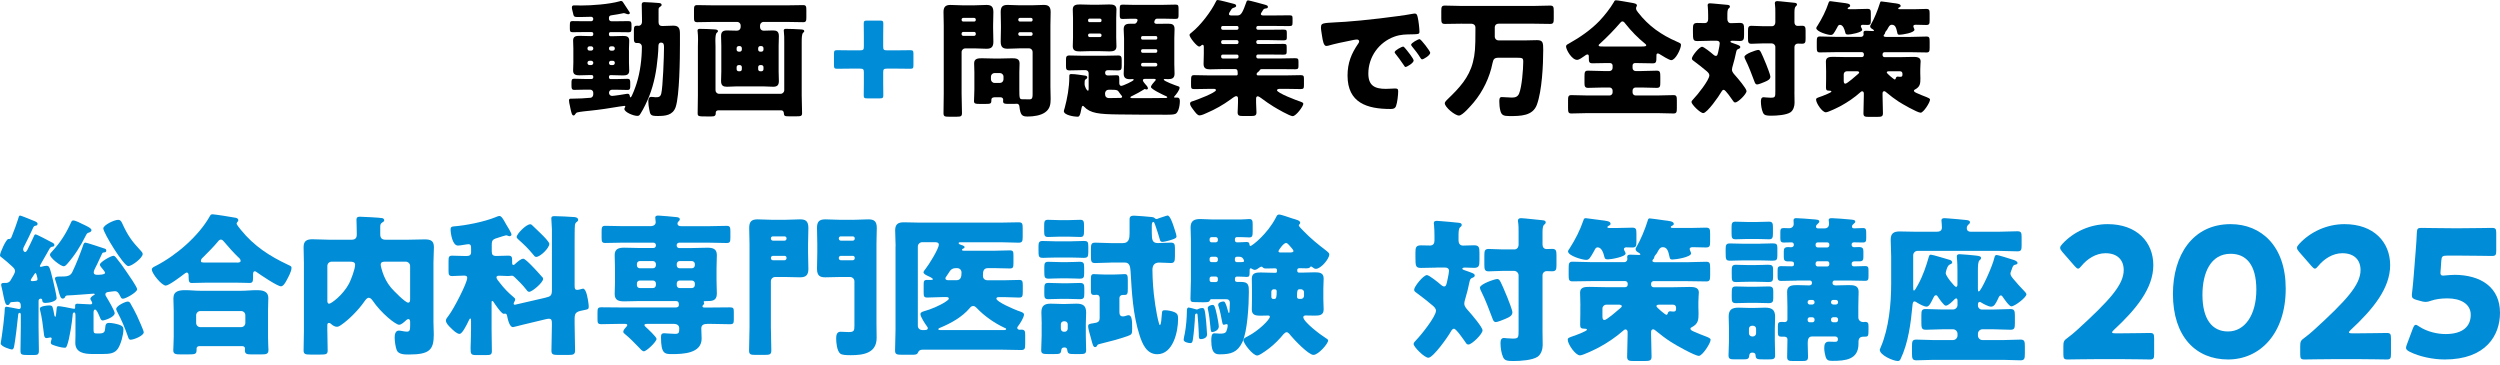
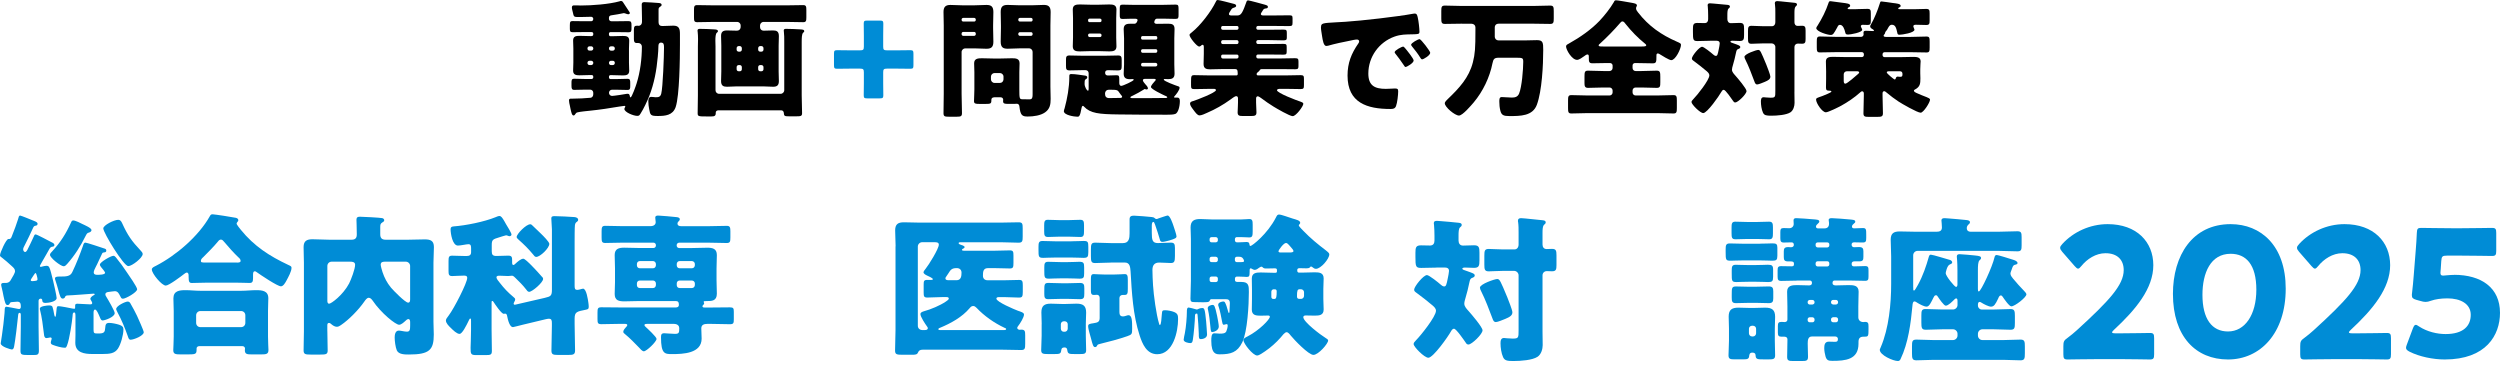
<svg xmlns="http://www.w3.org/2000/svg" width="665" height="97" viewBox="0 0 665 97" fill="none">
  <path d="M161.99 9.227C161.99 9.462 162.16 9.633 162.359 9.633H162.864C163.774 9.633 164.712 9.562 165.658 9.562C166.603 9.562 167.371 9.661 167.371 10.806C167.371 11.445 167.307 12.121 167.307 12.96V16.663C167.307 17.474 167.371 18.213 167.371 18.817C167.371 19.891 166.632 20.062 165.722 20.062C164.812 20.062 163.802 19.991 162.864 19.991H162.359C162.16 19.991 161.99 20.161 161.99 20.396V20.595C161.99 20.829 162.16 21.035 162.395 21.035H163.873C164.883 21.035 165.892 20.964 166.902 20.964C167.606 20.964 167.641 21.334 167.641 22.045V22.82C167.641 23.559 167.606 23.929 166.902 23.929C165.892 23.929 164.883 23.865 163.873 23.865H162.8C162.331 23.865 161.99 24.235 161.99 24.704C161.99 25.145 162.359 25.514 162.8 25.514C163.241 25.514 166.234 25.073 166.802 24.945H167.037C167.407 24.945 167.506 25.351 167.542 25.621C167.577 25.756 167.577 25.891 167.741 25.891C168.075 25.891 169.191 22.692 169.326 22.223C170.3 19.159 170.741 15.59 170.741 12.391C170.741 11.886 170.335 11.445 169.831 11.445H169.39C168.715 11.445 168.615 11.005 168.615 10.365V7.905C168.615 7.031 168.85 6.832 169.489 6.832C169.625 6.832 169.76 6.867 169.895 6.867C170.229 6.867 170.769 6.597 170.769 5.758V4.948C170.769 3.604 170.698 1.479 170.698 1.209C170.698 0.704 170.968 0.569 171.409 0.569C171.949 0.569 174.743 0.739 175.312 0.803C175.546 0.839 175.987 0.874 175.987 1.308C175.987 1.543 175.816 1.642 175.617 1.777C175.212 2.047 175.177 2.183 175.177 2.687V5.915C175.177 6.555 175.511 6.924 176.151 6.924C177.125 6.924 178.106 6.825 179.115 6.825C180.629 6.825 180.864 7.664 180.864 9.014V11.808C180.864 15.476 180.764 25.443 179.719 28.5C178.944 30.689 176.961 30.853 174.942 30.853C173.094 30.853 172.959 30.618 172.689 29.069C172.553 28.429 172.454 27.618 172.454 26.95C172.454 26.445 172.553 25.77 173.229 25.77C173.328 25.77 173.634 25.806 173.734 25.806C173.968 25.841 174.203 25.87 174.409 25.87C175.219 25.87 175.653 25.77 175.888 24.924C176.328 23.275 176.627 14.758 176.627 12.675C176.627 11.865 176.591 11.332 175.816 11.332C175.312 11.332 175.141 11.773 175.141 12.206C175.141 12.882 175.042 14.396 174.97 15.071C174.636 18.775 174.025 22.137 172.681 25.607C172.141 26.95 171.203 28.941 170.428 30.149C170.122 30.618 170.058 30.825 169.518 30.825C168.508 30.825 166.084 29.851 166.084 28.976C166.084 28.841 166.184 28.642 166.255 28.535C166.29 28.464 166.326 28.436 166.326 28.329C166.326 28.194 166.191 28.159 166.091 28.159C166.027 28.159 164.982 28.329 164.847 28.329C162.253 28.77 159.665 29.168 157.042 29.438C156.267 29.509 154.319 29.708 153.644 29.879C153.373 29.943 153.238 30.014 153.103 30.249C152.968 30.448 152.833 30.718 152.563 30.718C152.122 30.718 151.959 29.879 151.724 28.799C151.689 28.592 151.653 28.358 151.589 28.123C151.49 27.753 151.354 27.078 151.354 26.708C151.354 26.374 151.525 26.239 151.824 26.239H152.392C153.978 26.239 155.556 26.14 157.106 26.005C157.475 25.969 157.809 25.599 157.809 25.095V24.654C157.809 24.213 157.44 23.843 156.999 23.843H155.783C154.774 23.843 153.764 23.907 152.755 23.907C152.08 23.907 152.016 23.502 152.016 22.799V22.024C152.016 21.32 152.051 20.943 152.755 20.943C153.764 20.943 154.774 21.014 155.783 21.014H157.369C157.603 21.014 157.809 20.808 157.809 20.573V20.403C157.809 20.069 157.61 19.962 157.305 19.962H156.999C156.054 19.962 155.115 20.033 154.17 20.033C153.224 20.033 152.449 19.898 152.449 18.789C152.449 18.22 152.513 17.509 152.513 16.635V12.931C152.513 12.057 152.449 11.346 152.449 10.777C152.449 9.668 153.189 9.533 154.134 9.533C155.08 9.533 156.018 9.604 156.999 9.604H157.269C157.603 9.604 157.809 9.469 157.809 9.135V8.936C157.809 8.701 157.61 8.531 157.369 8.531H155.314C154.34 8.531 153.331 8.566 152.321 8.566C151.646 8.566 151.582 8.296 151.582 7.592V6.682C151.582 5.773 151.717 5.609 152.321 5.609C153.331 5.609 154.34 5.645 155.314 5.645H157.269C157.575 5.645 157.809 5.41 157.809 5.005C157.809 4.699 157.539 4.464 157.241 4.464C156.295 4.464 155.357 4.528 154.411 4.528H153.501C152.627 4.528 152.591 4.258 152.392 3.348C152.328 3.149 152.293 2.943 152.222 2.673C152.158 2.438 152.122 2.204 152.122 1.969C152.122 1.6 152.321 1.429 152.691 1.429H153.466C153.8 1.429 154.141 1.465 154.475 1.465C157.44 1.465 161.982 1.13 164.776 0.356C164.911 0.292 165.082 0.256 165.217 0.256C165.388 0.256 165.551 0.356 165.658 0.491C165.928 0.896 167.108 2.709 167.271 2.95C167.371 3.085 167.542 3.32 167.542 3.491C167.542 3.626 167.343 3.796 167.101 3.796C166.93 3.796 166.632 3.697 166.461 3.626C166.29 3.562 166.091 3.491 165.921 3.491C164.911 3.69 163.767 3.931 162.658 4.066C162.217 4.13 161.982 4.301 161.982 4.742V5.012C161.982 5.382 162.253 5.652 162.622 5.652H164.208C165.217 5.652 166.191 5.616 167.2 5.616C167.904 5.616 167.975 5.95 167.975 6.661V7.472C167.975 8.246 167.94 8.581 167.2 8.581C166.226 8.581 165.217 8.545 164.208 8.545H162.388C162.153 8.545 161.982 8.716 161.982 8.95V9.22L161.99 9.227ZM157.276 13.464C157.546 13.464 157.817 13.23 157.817 12.924V12.86C157.817 12.555 157.546 12.32 157.276 12.32H156.807C156.501 12.32 156.267 12.555 156.267 12.86V12.924C156.267 13.23 156.466 13.464 156.807 13.464H157.276ZM157.817 16.699C157.817 16.393 157.546 16.159 157.276 16.159H156.807C156.501 16.159 156.267 16.393 156.267 16.699V16.763C156.267 17.069 156.501 17.303 156.807 17.303H157.276C157.546 17.303 157.781 17.104 157.817 16.763V16.699ZM161.99 12.931C161.99 13.237 162.224 13.472 162.53 13.472H162.999C163.305 13.472 163.539 13.237 163.539 12.931V12.867C163.539 12.562 163.305 12.327 162.999 12.327H162.53C162.224 12.327 161.99 12.526 161.99 12.867V12.931ZM162.53 16.166C162.224 16.166 161.99 16.4 161.99 16.706V16.77C161.99 17.076 162.224 17.31 162.53 17.31H162.999C163.305 17.31 163.539 17.076 163.539 16.77V16.706C163.539 16.4 163.333 16.166 162.999 16.166H162.53Z" fill="black" />
  <path d="M197.023 6.775C197.023 6.27 196.617 5.829 196.077 5.829H189.885C188.435 5.829 186.956 5.9 185.478 5.9C184.667 5.9 184.603 5.566 184.603 4.585V2.701C184.603 1.692 184.667 1.358 185.478 1.358C186.956 1.358 188.442 1.422 189.885 1.422H209.207C210.686 1.422 212.172 1.358 213.651 1.358C214.425 1.358 214.489 1.728 214.489 2.701V4.585C214.489 5.531 214.425 5.9 213.651 5.9C212.172 5.9 210.686 5.829 209.207 5.829H203.115C202.575 5.829 202.17 6.27 202.17 6.775V7.216C202.17 7.756 202.539 8.161 203.115 8.161C203.954 8.161 204.764 8.097 205.603 8.097C206.577 8.097 207.181 8.332 207.181 9.611C207.181 10.45 207.117 11.296 207.117 12.135V19.002C207.117 19.877 207.181 20.716 207.181 21.561C207.181 22.671 206.712 23.076 205.667 23.076C204.757 23.076 203.883 22.976 202.973 22.976H196.006C195.132 22.976 194.257 23.076 193.383 23.076C192.409 23.076 191.805 22.806 191.805 21.561C191.805 20.723 191.869 19.877 191.869 19.002V12.135C191.869 11.296 191.805 10.45 191.805 9.576C191.805 8.467 192.309 8.097 193.383 8.097C194.257 8.097 195.132 8.161 196.006 8.161C196.575 8.161 196.952 7.827 197.016 7.251V6.782L197.023 6.775ZM190.326 24.007C190.326 24.512 190.731 24.953 191.271 24.953H207.665C208.169 24.953 208.61 24.512 208.61 24.007V11.083C208.61 10.173 208.61 9.199 208.511 8.424C208.511 8.36 208.475 8.225 208.475 8.118C208.475 7.678 208.845 7.678 209.151 7.678C210.331 7.678 211.639 7.742 212.819 7.813C213.594 7.848 213.928 7.912 213.928 8.282C213.928 8.453 213.828 8.552 213.622 8.723C213.288 9.028 213.252 10.102 213.252 11.147V25.351C213.252 26.929 213.352 28.514 213.352 30.099C213.352 30.874 213.018 30.938 211.902 30.938H209.812C208.767 30.938 208.532 30.874 208.497 30.064C208.497 29.694 208.226 29.353 207.857 29.353H191.03C190.696 29.353 190.39 29.588 190.39 29.929V30.099C190.39 30.803 190.056 30.974 189.245 30.974H187.966C185.712 30.974 185.577 30.938 185.577 30.064C185.577 28.479 185.641 26.936 185.641 25.351V12.391C185.641 11.787 185.677 11.076 185.677 10.408C185.677 9.704 185.641 8.993 185.577 8.424C185.542 8.36 185.542 8.225 185.542 8.118C185.542 7.713 185.876 7.678 186.181 7.678C187.397 7.678 188.705 7.742 189.921 7.813C190.596 7.848 190.966 7.912 190.966 8.282C190.966 8.481 190.866 8.552 190.66 8.723C190.354 8.993 190.29 9.903 190.29 10.841C190.29 11.382 190.326 11.95 190.326 12.391V24V24.007ZM196.788 13.742C197.094 13.742 197.328 13.507 197.328 13.201V12.796C197.328 12.526 197.094 12.256 196.788 12.256H196.482C196.177 12.256 195.942 12.526 195.942 12.796V13.201C195.942 13.507 196.141 13.706 196.482 13.742H196.788ZM197.328 17.851C197.328 17.545 197.094 17.31 196.788 17.31H196.482C196.177 17.31 195.942 17.545 195.942 17.851V18.419C195.942 18.725 196.177 18.96 196.482 18.96H196.788C197.094 18.96 197.328 18.753 197.328 18.419V17.851ZM201.672 13.201C201.672 13.507 201.906 13.742 202.212 13.742H202.546C202.852 13.742 203.087 13.507 203.087 13.201V12.796C203.087 12.526 202.852 12.256 202.546 12.256H202.212C201.906 12.256 201.707 12.491 201.672 12.796V13.201ZM202.212 17.31C201.906 17.31 201.672 17.545 201.672 17.851V18.419C201.672 18.725 201.906 18.96 202.212 18.96H202.546C202.852 18.96 203.087 18.725 203.087 18.419V17.851C203.087 17.545 202.88 17.346 202.546 17.31H202.212Z" fill="black" />
  <path d="M234.928 22.123C234.928 23.303 234.963 24.917 234.963 25.358C234.963 26.061 234.764 26.168 233.989 26.168H230.726C229.951 26.168 229.752 26.069 229.752 25.358C229.752 24.917 229.788 23.303 229.788 22.123V19.265C229.788 18.427 229.617 18.256 228.778 18.256H225.885C224.705 18.256 223.091 18.291 222.651 18.291C221.947 18.291 221.84 18.092 221.84 17.317V14.325C221.84 13.55 221.94 13.351 222.651 13.351C223.091 13.351 224.705 13.386 225.885 13.386H228.778C229.617 13.386 229.788 13.216 229.788 12.377V9.519C229.788 8.339 229.752 6.725 229.752 6.284C229.752 5.573 229.951 5.474 230.726 5.474H233.989C234.764 5.474 234.963 5.573 234.963 6.284C234.963 6.725 234.928 8.339 234.928 9.519V12.377C234.928 13.216 235.098 13.386 235.937 13.386H238.93C240.11 13.386 241.724 13.351 242.165 13.351C242.868 13.351 242.975 13.557 242.975 14.325V17.317C242.975 18.092 242.876 18.291 242.165 18.291C241.724 18.291 240.11 18.256 238.93 18.256H235.937C235.098 18.256 234.928 18.427 234.928 19.265V22.123Z" fill="#008CD6" />
  <path d="M256.731 12.867C256.262 12.867 255.785 13.308 255.785 13.813V24.917C255.785 26.637 255.885 28.351 255.885 30.099C255.885 30.938 255.551 31.045 254.506 31.045H252.387C251.314 31.045 250.973 30.974 250.973 30.099C250.973 28.351 251.037 26.63 251.037 24.917V6.803C251.037 5.595 250.973 4.379 250.973 3.199C250.973 1.884 251.477 1.315 252.793 1.315C253.902 1.315 254.982 1.415 256.056 1.415H259.155C260.236 1.415 261.309 1.315 262.39 1.315C263.534 1.315 264.238 1.621 264.238 3.199C264.238 4.379 264.167 5.588 264.167 6.803V7.479C264.167 8.694 264.238 9.903 264.238 11.083C264.238 12.427 263.769 12.967 262.418 12.967C261.338 12.967 260.264 12.867 259.155 12.867H256.731ZM259.56 5.197C259.56 4.962 259.361 4.756 259.12 4.756H256.226C255.992 4.756 255.785 4.955 255.785 5.197V5.296C255.785 5.531 255.984 5.737 256.226 5.737H259.12C259.39 5.737 259.56 5.538 259.56 5.296V5.197ZM259.56 8.929C259.56 8.694 259.39 8.488 259.12 8.488H256.226C255.992 8.488 255.785 8.687 255.785 8.929V9.099C255.785 9.334 255.984 9.54 256.226 9.54H259.12C259.354 9.54 259.56 9.341 259.56 9.099V8.929ZM264.473 25.891C264.032 25.891 263.698 26.09 263.698 26.566V26.801C263.698 27.576 263.392 27.64 262.247 27.64H260.499C259.489 27.64 259.084 27.576 259.084 26.9C259.084 26.197 259.184 24.846 259.184 23.772V19.194C259.184 18.419 259.12 17.609 259.12 16.841C259.12 15.562 260.165 15.498 261.174 15.498C262.183 15.498 263.157 15.562 264.138 15.562H266.193C267.202 15.562 268.176 15.498 269.186 15.498C270.195 15.498 271.205 15.562 271.205 16.841C271.205 17.581 271.141 18.355 271.141 19.194V23.772C271.141 26.026 271.176 26.396 271.88 26.396H272.051C272.655 26.396 273.231 26.431 273.835 26.431C274.646 26.431 274.674 25.862 274.674 25.016V13.806C274.674 13.301 274.269 12.86 273.728 12.86H271.269C270.195 12.86 269.115 12.96 268.034 12.96C266.89 12.96 266.186 12.654 266.186 11.076C266.186 9.896 266.25 8.687 266.25 7.472V6.796C266.25 5.588 266.186 4.372 266.186 3.192C266.186 1.848 266.655 1.308 268.006 1.308C269.086 1.308 270.195 1.408 271.269 1.408H274.397C275.477 1.408 276.551 1.308 277.624 1.308C278.769 1.308 279.473 1.642 279.473 3.192C279.473 4.372 279.409 5.581 279.409 6.796V23.019C279.409 24.099 279.473 25.208 279.473 26.317C279.473 27.796 279.273 28.976 277.994 29.886C276.814 30.725 274.93 30.995 273.38 30.995C271.93 30.995 271.425 30.725 271.162 28.301C271.127 27.896 270.892 27.597 270.487 27.597C270.451 27.597 270.117 27.633 269.783 27.633H268.774C267.16 27.633 266.819 27.633 266.819 26.858C266.819 26.723 266.854 26.587 266.854 26.552C266.854 26.111 266.548 25.877 266.115 25.877H264.465L264.473 25.891ZM266.932 20.374C266.932 19.87 266.492 19.429 265.987 19.429H264.537C264.032 19.429 263.591 19.87 263.591 20.374V21.114C263.591 21.618 264.032 22.059 264.537 22.059H265.987C266.492 22.059 266.897 21.689 266.932 21.114V20.374ZM274.674 5.197C274.674 4.962 274.503 4.756 274.233 4.756H271.304C271.07 4.756 270.864 4.955 270.864 5.197V5.296C270.864 5.531 271.063 5.737 271.304 5.737H274.233C274.503 5.737 274.674 5.566 274.674 5.296V5.197ZM274.674 9C274.674 8.73 274.503 8.559 274.233 8.559H271.304C271.07 8.559 270.864 8.758 270.864 9V9.099C270.864 9.334 271.063 9.54 271.304 9.54H274.233C274.503 9.54 274.674 9.341 274.674 9.099V9Z" fill="black" />
  <path d="M309.494 1.287C310.574 1.287 311.648 1.223 312.721 1.223C313.425 1.223 313.496 1.493 313.496 2.332V4.017C313.496 4.756 313.425 5.026 312.721 5.026C311.712 5.026 310.603 4.962 309.494 4.962H307.78C307.141 4.962 307.041 5.801 307.041 5.872C307.041 6.277 307.446 6.341 307.752 6.341C308.761 6.341 309.735 6.306 310.745 6.306C311.825 6.306 312.43 6.54 312.43 7.72C312.43 8.559 312.366 9.37 312.366 10.209V17.14C312.366 17.95 312.43 18.753 312.43 19.599C312.43 20.78 311.79 21.05 310.745 21.05C310.411 21.05 310.105 21.014 309.799 21.014C309.7 21.014 309.565 21.05 309.565 21.185C309.565 21.59 312.728 22.735 313.233 22.898C313.468 22.962 313.773 23.033 313.773 23.339C313.773 23.943 312.863 25.123 312.43 25.592C312.394 25.628 312.295 25.727 312.295 25.827C312.295 25.962 312.465 25.962 312.565 25.962H313.169C313.709 25.962 313.844 26.403 313.844 26.872C313.844 28.351 313.375 30.035 312.636 30.306C312.067 30.512 311.122 30.512 310.482 30.512C306.174 30.512 301.901 30.512 297.593 30.441C292.34 30.377 290.051 30.171 288.337 28.351C288.266 28.287 288.167 28.152 288.067 28.152C287.833 28.152 287.733 28.486 287.698 28.692C287.292 31.045 286.994 31.045 286.589 31.045C285.778 31.045 282.984 30.64 282.984 29.566C282.984 29.396 283.119 28.962 283.191 28.791C283.894 26.197 284.435 23.239 284.435 20.545V20.374C284.435 19.87 284.47 19.699 284.975 19.699C286.119 19.699 287.463 19.969 288.608 20.104C288.842 20.14 289.212 20.239 289.212 20.545C289.212 20.879 288.906 21.05 288.672 21.185C288.501 21.284 288.501 21.995 288.501 22.329C288.501 23.033 289.07 24.114 289.375 24.114C289.546 24.114 289.581 24.014 289.581 23.609V19.471C289.581 19.002 289.247 18.661 288.771 18.661H287.762C286.688 18.661 285.608 18.725 284.527 18.725C283.617 18.725 283.553 18.391 283.553 17.481V16.002C283.553 15.128 283.624 14.758 284.463 14.758C285.572 14.758 286.681 14.822 287.762 14.822H294.124C295.233 14.822 296.342 14.758 297.458 14.758C298.233 14.758 298.368 15.128 298.368 15.938V17.552C298.368 18.427 298.233 18.732 297.394 18.732C296.555 18.732 295.645 18.668 294.771 18.668C294.266 18.668 293.961 18.839 293.961 19.379C293.961 19.848 294.266 20.083 294.7 20.083C295.475 20.083 296.285 20.012 297.053 20.012C297.657 20.012 297.728 20.282 297.728 21.092V22.066C297.728 22.4 297.828 22.841 298.269 22.841C298.709 22.841 301.567 21.526 301.567 21.227C301.567 21.057 301.397 21.028 301.262 21.028C301.027 21.028 300.821 21.064 300.586 21.064C299.506 21.064 298.901 20.758 298.901 19.585C298.901 18.775 299.001 17.971 299.001 17.161V10.23C299.001 9.391 298.901 8.581 298.901 7.77C298.901 6.661 299.47 6.32 300.515 6.32H301.759C302.363 6.32 302.598 5.481 302.598 5.346C302.598 5.012 302.228 4.976 301.724 4.976H301.02C300.209 4.976 299.406 5.04 298.596 5.04C297.92 5.04 297.856 4.77 297.856 4.031V2.318C297.856 1.507 297.927 1.237 298.596 1.237C299.669 1.237 300.785 1.301 301.859 1.301H309.501L309.494 1.287ZM292.361 1.251C293.271 1.251 294.145 1.187 295.055 1.187C296.065 1.187 296.975 1.287 296.975 2.531C296.975 3.27 296.911 4.045 296.911 4.855V10.002C296.911 10.813 296.975 11.588 296.975 12.327C296.975 13.571 296.065 13.671 295.055 13.671C294.145 13.671 293.271 13.6 292.361 13.6H289.972C289.063 13.6 288.153 13.671 287.278 13.671C286.269 13.671 285.359 13.571 285.359 12.327C285.359 11.552 285.423 10.777 285.423 10.002V4.855C285.423 4.081 285.359 3.306 285.359 2.531C285.359 1.287 286.269 1.187 287.278 1.187C288.153 1.187 289.063 1.251 289.972 1.251H292.361ZM289.432 5.524C289.468 5.758 289.603 5.893 289.802 5.893H292.596C292.83 5.893 293.001 5.723 293.001 5.524V5.325C293.001 5.119 292.83 4.955 292.596 4.955H289.802C289.603 4.955 289.432 5.126 289.432 5.325V5.524ZM289.432 9.427C289.432 9.697 289.631 9.867 289.873 9.867H292.567C292.802 9.867 293.008 9.697 293.008 9.427V9.327C293.008 9.092 292.809 8.922 292.567 8.922H289.873C289.603 8.922 289.432 9.092 289.432 9.327V9.427ZM298.183 25.244C298.112 25.145 297.814 24.775 297.743 24.64C297.273 23.929 297.238 23.865 294.949 23.865C294.373 23.865 293.939 24.27 293.939 24.945C293.939 25.685 294.273 26.09 295.048 26.09C295.823 26.09 296.598 26.054 297.373 26.054H297.842C298.077 26.054 298.482 26.054 298.482 25.72C298.482 25.521 298.311 25.386 298.176 25.251L298.183 25.244ZM304.745 20.971C304.439 20.971 304.006 20.971 304.006 21.377C304.006 21.647 304.475 22.187 304.645 22.386C304.88 22.621 305.349 23.125 305.349 23.495C305.349 23.694 305.15 23.801 304.98 23.801C304.88 23.801 304.78 23.765 304.709 23.737C304.674 23.737 304.539 23.673 304.475 23.673C304.411 23.673 304.276 23.808 304.205 23.843C303.366 24.384 302.321 24.953 301.411 25.393C301.077 25.564 300.671 25.699 300.671 25.898C300.671 26.033 300.906 26.097 301.041 26.097H306.188C307.503 26.097 308.811 26.061 310.126 26.061C310.226 26.061 310.496 26.026 310.496 25.863C310.496 25.663 309.991 25.493 309.821 25.422C309.245 25.152 306.152 23.709 306.152 23.133C306.152 22.727 306.892 21.917 307.162 21.618C307.261 21.519 307.432 21.348 307.432 21.213C307.432 21.043 307.198 20.979 307.062 20.979H304.738L304.745 20.971ZM307.468 10.536C307.667 10.536 307.837 10.365 307.837 10.166V9.995C307.837 9.761 307.667 9.59 307.468 9.59H303.899C303.7 9.59 303.529 9.761 303.529 9.995V10.166C303.529 10.365 303.664 10.536 303.899 10.536H307.468ZM303.899 13.095C303.7 13.095 303.529 13.265 303.529 13.464V13.635C303.529 13.834 303.7 14.04 303.899 14.04H307.468C307.667 14.04 307.837 13.841 307.837 13.635V13.464C307.837 13.265 307.702 13.095 307.468 13.095H303.899ZM303.935 16.727C303.7 16.727 303.529 16.927 303.529 17.168V17.232C303.529 17.502 303.7 17.673 303.935 17.673H307.404C307.638 17.673 307.844 17.502 307.844 17.232V17.168C307.844 16.898 307.645 16.763 307.404 16.727H303.935Z" fill="black" />
  <path d="M335.399 3.775C335.399 4.045 335.768 4.109 335.975 4.109H339.138C340.382 4.109 341.662 4.073 342.906 4.073C343.681 4.073 343.816 4.209 343.816 4.848V5.993C343.816 6.768 343.716 6.938 342.87 6.938C341.626 6.938 340.382 6.903 339.131 6.903H334.624C334.389 6.903 334.183 7.073 334.183 7.308V7.507C334.183 7.742 334.382 7.912 334.624 7.912H337.617C338.861 7.912 340.105 7.877 341.384 7.877C342.195 7.877 342.294 8.047 342.294 8.751V9.995C342.294 10.6 342.124 10.735 341.349 10.735C340.105 10.735 338.861 10.664 337.61 10.664H334.617C334.347 10.664 334.176 10.898 334.176 11.069V11.268C334.176 11.502 334.375 11.709 334.617 11.709H337.581C338.825 11.709 340.105 11.673 341.349 11.673C342.124 11.673 342.259 11.808 342.259 12.483V13.628C342.259 14.367 342.159 14.538 341.384 14.538C340.105 14.538 338.861 14.502 337.581 14.502H334.617C334.382 14.502 334.176 14.673 334.176 14.908V15.107C334.176 15.341 334.375 15.547 334.617 15.547H340.709C341.953 15.547 343.197 15.483 344.448 15.483C345.259 15.483 345.394 15.654 345.394 16.393V17.609C345.394 18.213 345.259 18.419 344.555 18.419C343.275 18.419 341.996 18.384 340.716 18.384H335.704C335.434 18.384 335.164 18.448 335.065 18.718C334.998 18.851 334.842 19.007 334.595 19.187C334.425 19.287 334.261 19.493 334.261 19.727C334.261 19.933 334.432 20.061 334.631 20.061H341.868C343.247 20.061 344.591 19.99 345.941 19.99C346.78 19.99 346.851 20.225 346.851 21.035V22.614C346.851 23.453 346.787 23.694 345.977 23.694C344.598 23.694 343.254 23.63 341.868 23.63H340.418C340.219 23.63 339.678 23.694 339.678 24C339.678 24.739 345.031 26.758 345.906 27.028C346.176 27.128 346.681 27.263 346.681 27.633C346.681 28.237 344.761 30.896 343.851 30.896C343.076 30.896 339.543 28.841 338.733 28.336C337.624 27.633 336.543 26.922 335.505 26.118C335.271 25.948 334.802 25.614 334.56 25.614C334.254 25.614 334.119 25.919 334.119 26.182V27.327C334.119 28.201 334.219 29.047 334.219 29.886C334.219 30.796 333.778 30.86 332.569 30.86H330.721C329.676 30.86 329.207 30.796 329.207 29.886C329.207 29.31 329.306 28.336 329.306 27.327V26.147C329.306 25.841 329.171 25.578 328.837 25.578C328.432 25.578 327.622 26.253 327.287 26.488C325.332 27.903 323.25 29.083 321.06 30.021C320.555 30.256 319.61 30.697 319.077 30.697C318.472 30.697 317.932 29.858 317.392 29.147C316.951 28.578 316.553 28.002 316.553 27.569C316.553 27.099 316.958 26.993 317.427 26.865C318.202 26.63 323.449 24.647 323.449 23.971C323.449 23.701 323.114 23.637 322.908 23.637H321.799C320.42 23.637 319.077 23.701 317.69 23.701C316.88 23.701 316.816 23.467 316.816 22.621V21.81C316.816 20.161 316.88 19.99 317.726 19.99C319.069 19.99 320.42 20.061 321.799 20.061H328.901C329.171 20.061 329.235 19.855 329.235 19.592C329.235 19.493 329.235 19.287 329.2 19.052C329.164 18.746 329.129 18.377 328.595 18.377H324.927C323.918 18.377 322.908 18.441 321.899 18.441C320.889 18.441 320.15 18.242 320.15 17.026C320.15 16.187 320.214 15.277 320.214 14.332V12.412C320.214 12.242 320.15 11.908 319.908 11.908C319.709 11.908 319.674 11.972 319.404 12.213C319.233 12.348 319.069 12.384 318.963 12.384C318.394 12.384 316.404 9.96 316.404 9.284C316.404 9.05 316.873 8.716 317.043 8.581C319.297 6.796 322.162 3.064 323.406 0.469C323.505 0.235 323.605 0 323.911 0C324.38 0 327.444 0.839 328.148 1.009C328.418 1.073 328.823 1.18 328.823 1.55C328.823 1.82 328.517 1.955 328.283 2.019C327.714 2.19 327.643 2.325 327.337 2.829C327.238 3 327.167 3.1 327.103 3.199C327.003 3.37 326.896 3.533 326.896 3.739C326.896 4.045 327.231 4.109 327.501 4.109H329.221C330.231 4.109 330.636 3.028 331.574 0.441C331.674 0.171 331.809 0.107 332.043 0.107C332.313 0.107 336.046 1.116 336.486 1.251C336.991 1.422 337.261 1.486 337.261 1.827C337.261 2.133 337.027 2.232 336.757 2.232C336.451 2.268 336.252 2.332 336.081 2.502C336.046 2.538 336.017 2.602 335.946 2.709C335.712 3.043 335.37 3.583 335.37 3.782L335.399 3.775ZM324.828 7.514C324.828 7.749 324.998 7.919 325.268 7.919H329.036C329.271 7.919 329.441 7.749 329.441 7.514V7.315C329.441 7.081 329.271 6.91 329.036 6.91H325.268C324.998 6.91 324.828 7.081 324.828 7.315V7.514ZM324.828 11.282C324.828 11.517 324.998 11.723 325.268 11.723H329.036C329.271 11.723 329.441 11.517 329.441 11.282V11.083C329.441 10.912 329.271 10.678 329.036 10.678H325.268C324.998 10.678 324.863 10.848 324.828 11.083V11.282ZM324.828 15.121C324.828 15.355 324.998 15.562 325.268 15.562H329.036C329.271 15.562 329.441 15.363 329.441 15.121V14.922C329.441 14.687 329.242 14.517 329.036 14.517H325.268C324.998 14.517 324.828 14.687 324.828 14.922V15.121Z" fill="black" />
  <path d="M351.394 7.209C351.394 6.164 351.763 6.135 355.467 5.929C356.142 5.893 356.917 5.865 357.856 5.794C362.1 5.524 371.86 4.415 375.962 3.64C376.097 3.604 376.197 3.604 376.296 3.604C376.901 3.604 377 4.074 377.135 4.713C377.341 5.588 377.576 7.578 377.576 8.453C377.576 9.092 377.206 9.092 375.756 9.128C373.972 9.164 372.657 9.128 370.943 9.732C366.806 11.211 363.977 15.121 363.977 19.564C363.977 22.763 365.661 23.637 368.619 23.637C369.458 23.637 370.574 23.538 371.043 23.538C371.683 23.538 371.917 23.637 371.917 24.277C371.917 25.251 371.683 27.341 371.341 28.216C371.071 28.891 370.602 28.99 369.891 28.99C363.664 28.99 358.446 27.377 358.446 20.104C358.446 16.742 359.455 14.246 361.339 11.524C361.439 11.353 361.538 11.218 361.538 11.019C361.538 10.713 361.304 10.514 360.934 10.514C360.493 10.514 359.59 10.713 359.114 10.82C357.33 11.154 355.005 11.659 353.256 12.164C353.121 12.199 352.922 12.227 352.787 12.227C352.083 12.227 351.842 10.713 351.678 9.668C351.507 8.524 351.372 7.884 351.372 7.209H351.394ZM373.744 12.796C374.185 13.301 376.033 15.59 376.033 16.095C376.033 16.77 374.213 17.815 373.879 17.815C373.709 17.815 373.645 17.716 373.204 17.04C372.564 16.066 371.889 15.192 371.149 14.246C371.014 14.076 370.979 13.976 370.979 13.877C370.979 13.408 372.863 12.398 373.232 12.398C373.403 12.398 373.602 12.633 373.737 12.803L373.744 12.796ZM380.441 14.04C380.441 14.716 378.657 15.789 378.287 15.789C378.052 15.789 377.882 15.483 377.782 15.32C377.142 14.275 376.403 13.336 375.628 12.391C375.529 12.256 375.358 12.057 375.358 11.886C375.358 11.445 377.206 10.408 377.612 10.408C377.981 10.408 380.441 13.607 380.441 14.04Z" fill="black" />
  <path d="M388.908 6.299C387.358 6.299 385.844 6.363 384.33 6.363C383.455 6.363 383.384 5.957 383.384 4.884V3C383.384 1.855 383.448 1.486 384.358 1.486C385.872 1.486 387.387 1.585 388.901 1.585H407.782C409.296 1.585 410.811 1.486 412.325 1.486C413.235 1.486 413.299 1.855 413.299 3V4.884C413.299 5.957 413.235 6.363 412.353 6.363C410.839 6.363 409.325 6.299 407.775 6.299H398.718C397.879 6.299 397.609 6.803 397.609 7.244V9.803C397.609 10.209 397.943 10.749 398.683 10.749H405.614C406.488 10.749 407.768 10.678 408.849 10.678C410.434 10.678 410.498 11.353 410.498 13.301C410.498 17.303 410.164 24.171 408.813 27.846C407.704 30.874 404.441 30.874 401.477 30.874C399.962 30.874 399.387 30.64 399.088 29.424C398.889 28.614 398.818 27.846 398.818 27.035C398.818 26.431 398.818 25.82 399.458 25.82C400.233 25.82 401.278 25.955 402.152 25.955C403.026 25.955 403.702 25.756 404.071 24.91C404.811 23.161 405.18 18.448 405.18 16.464C405.18 15.355 405.045 15.355 402.891 15.355H398.647C397.467 15.355 397.233 15.725 396.998 16.834C396.259 20.566 394.474 24.306 391.986 27.27C391.311 28.045 389.057 30.739 388.083 30.739C387.003 30.739 384.316 28.486 384.316 27.476C384.316 27.071 384.856 26.602 385.126 26.332C388.119 23.467 390.749 20.673 391.787 16.571C392.363 14.318 392.462 12.803 392.462 8.09V7.28C392.462 6.81 392.128 6.306 391.254 6.306H388.901L388.908 6.299Z" fill="black" />
  <path d="M434.903 16.77C434.569 16.77 434.263 17.04 434.263 17.41V18.085C434.263 18.526 434.597 18.896 435.073 18.896H436.623C437.967 18.896 439.353 18.796 440.697 18.796C441.607 18.796 441.642 19.265 441.642 20.517V21.86C441.642 22.933 441.607 23.374 440.697 23.374C439.318 23.374 437.974 23.275 436.623 23.275H435.073C434.604 23.275 434.263 23.644 434.263 24.085V24.59C434.263 25.031 434.597 25.4 435.073 25.4H440.761C442.239 25.4 443.69 25.301 445.168 25.301C445.979 25.301 446.043 25.706 446.043 26.751V28.706C446.043 29.779 445.979 30.185 445.168 30.185C443.69 30.185 442.204 30.085 440.761 30.085H422.384C420.934 30.085 419.455 30.185 417.976 30.185C417.166 30.185 417.102 29.779 417.102 28.706V26.751C417.102 25.706 417.166 25.301 417.976 25.301C419.455 25.301 420.941 25.4 422.384 25.4H428.142C428.583 25.4 428.953 25.031 428.953 24.59V24.085C428.953 23.644 428.583 23.275 428.142 23.275H426.528C425.149 23.275 423.77 23.374 422.42 23.374C421.545 23.374 421.474 22.869 421.474 22.059V20.41C421.474 19.166 421.545 18.796 422.42 18.796C423.763 18.796 425.142 18.896 426.528 18.896H428.142C428.583 18.896 428.953 18.526 428.953 18.085V17.41C428.953 17.076 428.647 16.77 428.277 16.77H427.367C426.123 16.77 424.844 16.834 423.6 16.834C422.626 16.834 422.626 16.393 422.626 15.22V15.121C422.626 14.851 422.626 14.481 422.256 14.481C421.986 14.481 421.616 14.787 421.382 14.95C420.912 15.284 420.066 15.924 419.498 15.924C418.119 15.924 416.569 13.23 416.569 12.355C416.569 11.915 416.974 11.787 417.443 11.517C420.237 9.967 423.23 7.884 425.419 5.595C426.735 4.216 428.348 2.197 429.294 0.547C429.429 0.242 429.528 0.078 429.863 0.078C430.332 0.078 432.891 0.547 433.701 0.682C434.675 0.853 435.422 0.953 435.422 1.457C435.422 1.592 435.358 1.692 435.287 1.791C435.223 1.927 435.187 2.062 435.187 2.232C435.187 2.637 435.493 3.007 435.727 3.313C438.521 6.917 441.884 9.27 446.064 11.09C446.903 11.46 447.144 11.559 447.144 11.929C447.144 12.974 445.694 16.002 444.55 16.002C444.009 16.002 442.026 14.758 441.486 14.417C441.351 14.317 441.152 14.218 440.981 14.218C440.611 14.218 440.611 14.524 440.611 14.893C440.611 16.507 440.576 16.848 439.602 16.848C438.358 16.848 437.114 16.784 435.863 16.784H434.917L434.903 16.77ZM436.751 12.363C437.526 12.363 437.896 12.327 437.896 12.028C437.896 11.893 437.725 11.723 437.59 11.623C435.706 10.109 433.922 8.289 432.408 6.37C432.209 6.099 431.938 5.694 431.569 5.694C431.299 5.694 431.1 5.929 430.929 6.135C429.28 8.054 427.46 9.903 425.576 11.623C425.441 11.723 425.242 11.893 425.242 12.064C425.242 12.37 425.647 12.37 426.557 12.37H436.758L436.751 12.363Z" fill="black" />
  <path d="M454.794 10.848C453.713 10.848 452.64 10.919 451.566 10.919C450.386 10.919 450.322 10.649 450.322 8.495V7.72C450.322 6.576 450.422 6.107 451.502 6.107C452.142 6.107 452.782 6.142 453.422 6.142C454.097 6.142 454.367 5.701 454.367 5.097V4.017C454.367 3.313 454.332 2.403 454.268 1.692C454.232 1.592 454.232 1.493 454.232 1.386C454.232 0.946 454.538 0.882 454.907 0.882C455.142 0.882 455.547 0.917 455.782 0.946C456.997 1.045 458.206 1.145 459.414 1.28C459.72 1.315 460.154 1.344 460.154 1.749C460.154 1.983 460.019 2.083 459.784 2.289C459.514 2.524 459.478 3.263 459.478 3.974V5.083C459.478 5.687 459.784 6.164 460.424 6.164C461.199 6.164 462.009 6.092 462.777 6.092C463.822 6.092 463.922 6.562 463.922 7.678V9.291C463.922 10.436 463.822 10.905 462.777 10.905C462.102 10.905 461.462 10.834 460.794 10.834C460.659 10.834 460.289 10.87 460.289 11.069C460.289 11.303 460.694 11.374 461.234 11.573C462.343 11.979 462.919 12.114 462.919 12.519C462.919 12.789 462.685 12.924 462.414 13.024C461.974 13.159 461.91 13.429 461.775 14.033C461.54 15.178 461.27 16.287 460.936 17.396C460.836 17.765 460.701 18.171 460.701 18.54C460.701 19.18 461.277 19.72 461.647 20.154C462.215 20.794 464.576 23.552 464.576 24.227C464.576 25.038 462.287 27.256 461.583 27.256C461.277 27.256 461.142 27.085 460.978 26.815C460.644 26.346 458.995 23.886 458.519 23.886C458.185 23.886 457.978 24.256 457.843 24.491C457.303 25.5 454.104 30.078 453.066 30.078C452.227 30.078 449.938 27.753 449.938 27.149C449.938 26.915 450.109 26.68 450.478 26.31C451.424 25.365 454.687 21.299 454.687 20.047C454.687 19.578 454.317 19.237 453.983 18.938C452.874 17.993 451.794 17.154 450.621 16.28C450.151 15.945 450.045 15.839 450.045 15.54C450.045 14.9 452 12.441 452.768 12.441C453.208 12.441 455.227 14.055 455.661 14.46C455.86 14.63 456.13 14.865 456.4 14.865C456.805 14.865 456.905 14.595 457.211 13.017C457.282 12.746 457.445 11.808 457.445 11.566C457.445 10.927 456.976 10.827 456.436 10.827H454.822L454.794 10.848ZM469.808 17.111C470.042 17.716 470.917 19.905 470.917 20.374C470.917 21.05 470.377 21.384 469.403 21.789C468.997 21.96 467.789 22.464 467.419 22.464C466.95 22.464 466.815 22.059 466.68 21.689C465.941 19.735 465.201 17.716 464.256 15.832C464.156 15.661 464.021 15.327 464.021 15.128C464.021 14.353 467.185 13.28 467.689 13.28C468.23 13.28 468.393 13.72 469.808 17.119V17.111ZM477.315 24.483C477.315 25.457 477.35 26.403 477.35 27.377C477.35 28.216 477.045 29.332 476.277 29.865C475.168 30.604 472.673 30.775 471.158 30.775C469.879 30.775 469.275 30.704 468.94 29.936C468.571 29.125 468.4 27.881 468.4 27.007C468.4 26.467 468.464 25.863 469.14 25.863C469.339 25.863 469.644 25.898 469.815 25.927C470.185 25.962 470.625 25.991 470.995 25.991C472.239 25.991 472.239 25.791 472.239 24.171V12.491C472.239 11.986 471.798 11.545 471.294 11.545H468.905C467.86 11.545 466.651 11.645 465.912 11.645C465.038 11.645 464.967 11.239 464.967 10.194V8.346C464.967 7.273 465.031 6.867 465.912 6.867C466.794 6.867 467.796 6.967 468.905 6.967H471.365C471.905 6.967 472.239 6.526 472.239 5.922V3.398C472.239 2.623 472.239 1.848 472.14 1.145C472.104 1.045 472.104 0.946 472.104 0.839C472.104 0.398 472.41 0.299 472.779 0.299C473.014 0.299 473.419 0.363 473.654 0.363C474.862 0.498 476.042 0.597 477.258 0.732C477.564 0.768 477.997 0.796 477.997 1.201C477.997 1.436 477.862 1.507 477.628 1.742C477.358 2.012 477.322 2.687 477.322 3.427V5.915C477.322 6.455 477.592 6.889 478.196 6.889C478.566 6.889 478.936 6.853 479.341 6.853C480.18 6.853 480.286 7.223 480.286 8.197V10.315C480.286 11.261 480.187 11.63 479.341 11.63C478.971 11.63 478.602 11.595 478.232 11.595C477.727 11.595 477.322 11.964 477.322 12.505V24.455L477.315 24.483Z" fill="black" />
  <path d="M485.753 19.23C485.753 18.05 485.689 17.076 485.689 16.337C485.689 15.156 486.734 15.121 487.644 15.121C488.824 15.121 489.969 15.185 491.142 15.185H495.251C495.556 15.185 495.791 14.95 495.791 14.645V14.41C495.791 14.104 495.556 13.87 495.251 13.87H488.348C486.933 13.87 485.483 13.941 484.075 13.941C483.336 13.941 483.265 13.571 483.265 12.597V11.083C483.265 10.073 483.329 9.704 484.104 9.704C485.518 9.704 486.933 9.803 488.348 9.803H495.08C495.414 9.803 495.72 9.498 495.72 9.164C495.72 9.064 495.684 8.858 495.684 8.694C495.684 8.19 496.054 8.19 496.424 8.19C497.028 8.19 498.108 8.261 498.272 8.261C498.407 8.261 498.471 8.19 498.471 8.126C498.471 7.991 498.3 7.891 498.101 7.756C497.796 7.585 497.462 7.386 497.462 6.981C497.462 6.81 497.597 6.647 497.668 6.512C498.507 5.097 499.516 2.609 499.992 1.024C500.127 0.555 500.163 0.384 500.461 0.384C500.732 0.384 502.985 0.718 503.454 0.789C504.528 0.924 505.573 0.988 505.573 1.564C505.573 1.834 505.367 1.87 505.203 1.969C505.104 2.005 504.933 2.104 504.933 2.239C504.933 2.446 505.168 2.446 505.402 2.446H509.405C510.45 2.446 511.459 2.374 512.369 2.374C513.208 2.374 513.279 2.68 513.279 3.654V5.403C513.279 6.313 513.215 6.647 512.369 6.647C511.459 6.647 510.549 6.583 509.646 6.583C509.341 6.583 508.943 6.619 508.943 6.988C508.943 7.088 509.042 7.322 509.078 7.429C509.113 7.528 509.248 7.799 509.248 7.898C509.248 8.737 505.985 9.242 505.246 9.242C504.841 9.242 504.741 9.071 504.677 8.701C504.407 7.486 504.208 6.583 503.227 6.583C502.587 6.583 502.317 7.294 502.047 7.763C501.912 7.998 501.876 8.069 501.677 8.268C501.542 8.403 501.443 8.602 501.407 8.837C501.371 9.007 501.336 9.071 501.172 9.206C501.108 9.27 501.037 9.405 501.037 9.512C501.037 9.782 501.443 9.818 501.642 9.818H508.203C509.618 9.818 511.033 9.718 512.447 9.718C513.222 9.718 513.286 10.052 513.286 11.097V12.611C513.286 13.585 513.222 13.955 512.476 13.955C511.061 13.955 509.618 13.884 508.203 13.884H501.3C500.995 13.884 500.76 14.118 500.76 14.424V14.659C500.76 14.964 500.995 15.199 501.3 15.199H505.438C506.582 15.199 507.762 15.135 508.907 15.135C509.746 15.135 510.89 15.171 510.89 16.315C510.89 16.685 510.791 17.389 510.791 18.434V19.507C510.791 19.948 510.826 20.381 510.826 20.822C510.826 22.237 510.762 23.076 509.376 23.815C509.241 23.879 509.106 23.95 509.106 24.121C509.106 24.427 509.547 24.625 509.781 24.725C510.691 25.13 511.566 25.5 512.476 25.834C512.945 26.033 513.386 26.204 513.386 26.509C513.386 27.249 511.637 29.979 510.897 29.979C510.023 29.979 505.886 27.59 504.976 26.986C503.902 26.275 502.886 25.507 501.876 24.661C501.741 24.526 501.407 24.256 501.201 24.256C500.895 24.256 500.76 24.526 500.76 24.796V25.5C500.76 27.05 500.86 28.599 500.86 30.114C500.86 30.988 500.49 31.088 499.345 31.088H497.056C496.047 31.088 495.677 30.988 495.677 30.142C495.677 28.592 495.777 27.043 495.777 25.5V24.825C495.777 24.59 495.642 24.284 495.336 24.284C495.137 24.284 494.931 24.455 494.796 24.59C493.345 25.905 491.462 27.185 489.748 28.123C489.073 28.493 486.315 29.872 485.675 29.872C484.701 29.872 483.08 27.448 483.08 26.509C483.08 26.069 483.35 26.04 484.765 25.535C485.099 25.4 487.154 24.625 487.154 24.355C487.154 24.121 486.784 24.121 486.585 24.121C485.909 24.121 485.71 23.95 485.71 23.282C485.71 22.507 485.746 21.732 485.746 20.957V19.244L485.753 19.23ZM493.765 2.431C494.81 2.431 495.819 2.36 496.729 2.36C497.568 2.36 497.639 2.666 497.639 3.64V5.389C497.639 6.299 497.575 6.633 496.765 6.633C496.36 6.633 495.855 6.597 495.45 6.597C495.244 6.597 494.98 6.732 494.98 6.967C494.98 7.201 495.35 7.706 495.35 7.912C495.35 8.652 492.222 9.192 491.611 9.192C490.971 9.192 490.935 8.993 490.836 8.623C490.637 7.749 490.232 6.604 489.421 6.604C489.016 6.604 488.881 6.938 488.71 7.28C487.8 8.929 487.601 9.299 486.962 9.299C486.187 9.299 483.123 8.424 483.123 7.45C483.123 7.315 483.322 7.01 483.492 6.775C484.672 4.891 485.682 2.901 486.386 0.782C486.485 0.512 486.521 0.313 486.89 0.313C486.962 0.313 489.585 0.683 489.954 0.718C491.298 0.889 492.144 0.953 492.144 1.528C492.144 1.763 491.945 1.863 491.774 1.934C491.675 2.005 491.469 2.104 491.469 2.239C491.469 2.446 491.838 2.446 491.973 2.446H493.758L493.765 2.431ZM491.241 18.96C490.8 18.96 490.431 19.329 490.431 19.77V21.419C490.431 21.86 490.466 22.258 490.871 22.258C491.341 22.258 493.765 20.104 494.27 19.663C494.369 19.564 494.54 19.429 494.54 19.258C494.54 19.059 494.27 18.988 494.099 18.953H491.241V18.96ZM502.345 18.96C502.175 18.96 501.876 19.024 501.876 19.265C501.876 19.571 503.831 21.149 503.966 21.149C504.201 21.149 504.3 20.844 504.336 20.68C504.4 20.509 504.57 20.374 504.777 20.374C504.947 20.374 505.182 20.438 505.452 20.438C506.056 20.438 506.056 20.133 506.056 19.663C506.056 19.258 505.857 18.96 505.416 18.96H502.352H502.345Z" fill="black" />
  <path d="M10.591 70.746C10.591 70.866 10.71 70.994 10.873 70.994C10.958 70.994 11.035 70.951 11.197 70.908C11.521 70.823 12.015 70.704 12.339 70.704C13.115 70.704 13.192 70.866 14.13 74.703C14.292 75.351 15.068 78.779 15.068 79.274C15.068 80.254 12.825 80.579 12.092 80.579C11.521 80.579 11.239 80.374 11.239 79.888C11.239 79.769 11.197 79.436 10.83 79.436C10.506 79.436 10.259 79.683 10.259 80.007V86.897C10.259 89.021 10.344 91.136 10.344 93.216C10.344 94.359 10.02 94.436 8.834 94.436H7.854C5.688 94.436 5.449 94.393 5.449 93.25C5.449 91.127 5.534 89.012 5.534 86.889V83.87C5.534 83.623 5.534 83.214 5.21 83.214C4.886 83.214 4.844 83.58 4.801 84.066C4.682 85.49 4.025 90.88 3.778 92.022C3.692 92.474 3.616 92.96 3.121 92.96C2.874 92.96 0.188 92.227 0.188 91.332C0.188 91.17 0.469 89.541 0.512 89.208C0.793 87.247 1.04 85.294 1.202 83.333C1.245 82.966 1.245 82.847 1.245 82.642C1.245 81.909 1.33 81.585 1.697 81.585C1.944 81.585 4.306 82.071 4.758 82.156C4.92 82.199 4.963 82.199 5.082 82.199C5.364 82.199 5.534 81.951 5.534 81.67V81.346C5.534 80.655 5.287 80.246 4.596 80.246C4.349 80.246 3.249 80.331 3.044 80.365C2.72 80.442 2.678 80.527 2.558 80.775C2.439 81.022 2.277 81.141 1.987 81.141C1.501 81.141 1.296 80.451 0.929 78.737C0.81 78.08 0.648 77.27 0.401 76.289C0.358 76.127 0.316 75.923 0.316 75.718C0.316 75.266 0.767 75.266 1.092 75.266H1.543C1.995 75.266 2.439 75.104 2.729 74.695C2.814 74.575 2.891 74.447 2.976 74.285C3.385 73.595 3.999 72.614 3.999 72.128C3.999 71.556 3.59 71.19 3.181 70.823C2.2 69.928 1.424 69.228 0.367 68.418C0.162 68.299 0 68.171 0 67.89C0 67.242 1.629 63.566 2.243 63.566H2.49C2.942 63.566 3.061 63.08 3.309 62.424C3.837 61.119 4.332 59.772 4.775 58.39C4.98 57.699 5.023 57.333 5.347 57.333C5.594 57.333 8.732 58.637 9.141 58.799C9.551 58.961 9.994 59.166 9.994 59.533C9.994 59.899 9.747 59.985 9.542 60.019C9.056 60.104 8.971 60.224 8.766 60.675C8.076 62.185 7.376 63.694 6.609 65.161C6.404 65.528 6.157 66.014 6.157 66.304C6.157 66.79 6.481 67.037 6.686 67.037C6.933 67.037 7.172 66.67 7.257 66.508C7.828 65.408 8.357 64.266 8.886 63.123C9.048 62.756 9.167 62.347 9.457 62.347C9.824 62.347 13.124 64.138 13.618 64.385C14.07 64.59 14.471 64.794 14.471 65.161C14.471 65.485 14.267 65.57 13.985 65.613C13.576 65.656 13.414 65.817 13.209 66.099C13.047 66.346 12.842 66.713 12.518 67.327C11.742 68.674 10.6 70.627 10.6 70.755L10.591 70.746ZM8.996 73.151C8.834 73.398 8.63 73.68 8.51 73.885C8.391 74.089 8.186 74.336 8.186 74.533C8.186 74.729 8.391 74.78 8.51 74.78H8.715C9.61 74.695 9.977 74.695 9.977 74.251C9.977 74.004 9.696 72.622 9.448 72.622C9.329 72.622 9.082 73.032 8.996 73.151ZM17.277 79.061C17.191 79.308 16.91 79.427 16.663 79.427C16.134 79.427 15.929 78.737 15.477 77.023C15.315 76.409 15.068 75.556 14.744 74.575C14.667 74.328 14.625 74.251 14.625 74.089C14.625 73.603 15.239 73.56 15.767 73.56H16.091C17.643 73.56 18.701 73.518 19.23 72.375C20.329 70.09 21.225 67.77 22.086 65.357C22.206 64.99 22.291 64.538 22.734 64.538C23.101 64.538 26.972 65.843 27.586 66.048C27.996 66.167 28.277 66.252 28.277 66.619C28.277 67.028 28.073 67.105 27.663 67.148C27.339 67.19 27.254 67.233 27.134 67.514C26.606 68.538 26.034 69.962 25.42 71.105C25.216 71.471 24.934 72.085 24.934 72.452C24.934 72.981 25.386 73.1 25.83 73.1C26.239 73.1 27.953 73.1 27.953 72.571C27.953 72.29 27.134 71.352 26.896 71.062C26.734 70.857 26.572 70.61 26.572 70.371C26.572 69.723 29.505 68.043 30.162 68.043C30.443 68.043 30.648 68.248 30.852 68.495C31.876 69.757 32.814 71.019 33.786 72.495C34.272 73.185 36.481 76.366 36.481 76.937C36.481 77.756 33.419 79.462 32.686 79.462C32.234 79.462 32.157 79.095 31.91 78.643C31.628 78.114 31.338 77.457 30.562 77.457C30.238 77.457 29.215 77.62 28.849 77.662C28.482 77.705 28.03 77.824 28.03 78.31C28.03 78.592 28.192 78.796 28.311 79.001C28.721 79.649 30.511 82.71 30.511 83.282C30.511 84.382 27.783 85.243 27.331 85.243C26.879 85.243 26.759 84.834 26.597 84.467C26.111 83.324 25.702 82.344 25.293 82.344C24.883 82.344 24.883 82.958 24.883 83.239V87.725C24.883 88.663 25.088 88.705 25.941 88.705H26.35C27.74 88.705 27.902 88.253 27.979 87.281C28.064 86.428 28.098 85.891 29.036 85.891C29.77 85.891 30.955 86.138 31.688 86.377C32.507 86.659 32.831 86.949 32.831 87.639C32.831 89.063 32.14 91.596 31.364 92.739C30.511 94.001 29.241 94.163 27.288 94.163H24.559C22.479 94.163 20.031 93.839 20.031 91.187C20.031 90.496 20.074 89.839 20.074 89.191V84.339C20.074 83.563 20.074 83.12 19.75 83.12C19.34 83.12 19.34 83.486 19.298 84.1C19.178 85.448 18.522 90.138 17.831 91.886C17.626 92.415 17.507 92.5 17.26 92.5C16.364 92.5 14.974 92.091 14.121 91.767C13.797 91.647 13.508 91.519 13.508 91.11C13.508 90.948 13.593 90.701 13.627 90.539C13.661 90.377 13.746 90.257 13.746 90.087C13.746 89.839 13.584 89.763 13.337 89.763C13.218 89.763 13.056 89.805 12.928 89.848C12.8 89.891 12.518 89.933 12.356 89.933C11.87 89.933 11.742 89.404 11.708 88.995C11.427 86.59 11.137 84.305 10.608 82.267V82.062C10.608 81.414 12.604 81.244 13.098 81.244C13.422 81.244 13.789 81.286 13.951 81.61C14.036 81.772 14.36 83.12 14.437 83.768C14.48 84.015 14.556 84.254 14.718 84.254C14.838 84.254 14.88 83.93 14.923 83.478C14.966 83.111 14.966 83.069 15.008 82.659C15.094 81.679 15.094 81.44 15.58 81.44C16.066 81.44 18.675 81.926 19.332 82.088C19.537 82.131 19.613 82.131 19.741 82.131C19.946 82.131 19.988 82.045 19.988 81.764V81.278C19.988 80.868 20.236 80.792 20.602 80.792C21.054 80.792 23.459 80.911 23.868 80.954H24.116C24.397 80.954 24.525 80.792 24.525 80.63C24.525 80.425 24.363 80.144 24.244 79.939C24.158 79.854 24.039 79.615 24.039 79.487C24.039 79.12 24.568 78.711 24.892 78.549C25.054 78.464 25.216 78.344 25.216 78.268C25.216 78.191 25.054 78.106 24.934 78.106C24.815 78.106 18.82 78.592 17.882 78.592C17.601 78.592 17.353 78.796 17.268 79.044L17.277 79.061ZM22.052 59.652C22.538 59.899 24.337 60.633 24.337 61.204C24.337 61.528 24.013 61.776 23.647 61.861C23.161 61.98 23.075 62.185 22.751 62.799C21.447 65.451 19.818 68.018 17.857 70.218C17.652 70.465 17.285 70.832 16.961 70.832C16.142 70.832 13.294 68.589 13.294 67.77C13.294 67.446 13.661 67.08 13.908 66.832C16.074 64.47 17.541 62.185 18.922 59.123C19.042 58.842 19.17 58.637 19.494 58.637C20.065 58.637 21.489 59.371 22.061 59.661L22.052 59.652ZM32.49 59.371C33.956 62.594 35.014 64.103 37.427 66.67C37.674 66.918 37.956 67.242 37.956 67.566C37.956 68.589 35.099 70.789 34.118 70.789C32.899 70.789 27.476 61.903 27.476 60.761C27.476 59.908 30.332 58.475 31.432 58.475C32.046 58.475 32.251 58.885 32.49 59.371ZM34.733 80.783C35.346 81.841 35.918 82.907 36.447 84.007C36.728 84.621 38.237 87.963 38.237 88.373C38.237 89.311 35.585 90.368 34.733 90.368C34.281 90.368 34.161 89.916 33.999 89.43C33.223 87.23 32.328 85.064 31.228 83.026C31.142 82.821 30.904 82.412 30.904 82.207C30.904 81.355 33.351 80.212 33.965 80.212C34.374 80.212 34.579 80.493 34.741 80.783H34.733Z" fill="#008CD6" />
  <path d="M54.977 75.189C53.672 75.189 52.206 75.274 51.063 75.274C50.372 75.274 50.167 75.027 50.167 73.56V73.236C50.167 72.955 50.082 72.503 49.681 72.503C49.434 72.503 49.195 72.75 48.991 72.87C48.215 73.484 44.915 75.965 44.096 75.965C43.038 75.965 40.386 72.784 40.386 71.684C40.386 71.198 40.915 70.994 41.486 70.704C46.867 67.932 52.819 62.833 55.804 57.529C56.009 57.162 56.128 57 56.538 57C57.024 57 62.046 57.776 62.737 57.938C63.061 58.023 63.394 58.185 63.394 58.586C63.394 58.748 63.308 58.867 63.189 58.995C63.104 59.115 62.942 59.277 62.942 59.481C62.942 59.763 63.837 60.863 64.084 61.153C67.589 65.476 71.708 68.128 76.645 70.448C77.464 70.814 77.541 70.9 77.541 71.266C77.541 72.204 76.688 73.714 76.236 74.567C75.869 75.257 75.341 76.161 74.727 76.161C73.789 76.161 69.218 73.066 68.246 72.367C68.126 72.281 67.964 72.162 67.837 72.162C67.35 72.162 67.308 72.571 67.308 73.185V74.004C67.308 74.942 67.103 75.266 66.412 75.266C65.312 75.266 64.17 75.181 62.498 75.181H54.994L54.977 75.189ZM53.024 92.074C52.657 92.074 52.291 92.278 52.291 92.688V93.012C52.291 94.274 51.967 94.274 49.434 94.274H48.129C46.663 94.274 46.091 94.188 46.091 93.131C46.091 92.56 46.211 90.931 46.211 89.498V82.727C46.211 81.627 46.126 80.485 46.126 79.385C46.126 77.347 47.72 77.185 49.349 77.185C50.654 77.185 51.958 77.347 53.306 77.347H64.195C65.5 77.347 66.847 77.185 68.152 77.185C69.747 77.185 71.375 77.347 71.375 79.342C71.375 80.323 71.29 81.465 71.29 82.727V89.498C71.29 91.008 71.409 92.636 71.409 93.088C71.409 94.188 70.838 94.274 69.414 94.274H67.009C65.662 94.274 65.133 94.188 65.133 93.131C65.133 92.969 65.176 92.85 65.176 92.722C65.176 92.398 64.929 92.074 64.485 92.074H53.024ZM64.118 87.017C64.775 87.017 65.261 86.531 65.261 85.874V83.879C65.261 83.222 64.775 82.736 64.118 82.736H53.314C52.7 82.736 52.172 83.222 52.172 83.879V85.874C52.172 86.531 52.657 87.017 53.314 87.017H64.118ZM63.018 69.851C63.547 69.851 63.999 69.808 63.999 69.399C63.999 68.99 63.718 68.708 63.428 68.461C62.328 67.438 60.614 65.528 59.633 64.342C59.428 64.095 59.147 63.728 58.78 63.728C58.456 63.728 58.209 63.933 58.004 64.214C56.862 65.604 55.31 67.148 54.047 68.418C53.8 68.623 53.434 68.99 53.434 69.356C53.434 69.808 53.553 69.842 54.986 69.842H63.018V69.851Z" fill="#008CD6" />
  <path d="M87.075 88.117C87.075 89.831 87.16 91.502 87.16 93.216C87.16 94.24 86.708 94.316 85.199 94.316H82.632C81.242 94.316 80.756 94.231 80.756 93.216C80.756 91.545 80.841 89.831 80.841 88.117V69.885C80.841 68.495 80.756 67.114 80.756 65.724C80.756 64.052 81.651 63.643 83.118 63.643C84.585 63.643 86.018 63.762 87.484 63.762H93.556C94.451 63.762 94.903 63.353 94.903 62.415V62.091C94.903 60.539 94.818 58.706 94.818 58.424C94.818 57.776 95.185 57.648 95.756 57.648C96.447 57.648 101.137 57.895 101.631 58.015C101.913 58.057 102.203 58.262 102.203 58.586C102.203 58.867 101.955 59.038 101.717 59.157C101.145 59.481 101.145 59.848 101.145 60.505V62.338C101.145 63.276 101.555 63.762 102.535 63.762H108.692C110.116 63.762 111.549 63.677 112.973 63.677C114.482 63.677 115.42 64.001 115.42 65.715C115.42 67.105 115.301 68.487 115.301 69.876V85.618C115.301 86.718 115.386 87.861 115.386 88.961C115.386 93.037 114.286 94.299 108.777 94.299C107.677 94.299 106.049 94.299 105.554 93.199C105.187 92.346 104.983 90.675 104.983 89.771C104.983 89.038 105.145 87.938 106.083 87.938C106.654 87.938 107.507 88.219 108.249 88.219C109.025 88.219 109.101 87.69 109.101 86.548V85.729C109.101 85.405 109.059 84.876 108.65 84.876C108.325 84.876 108.036 85.158 107.831 85.362C107.422 85.729 106.731 86.386 106.159 86.386C105.264 86.386 101.427 83.367 99.107 79.939C98.86 79.615 98.536 79.206 98.084 79.206C97.598 79.206 97.189 79.82 96.899 80.229C95.432 82.352 92.823 85.038 90.699 86.471C90.332 86.718 90.008 86.923 89.599 86.923C89.07 86.923 88.576 86.599 88.175 86.266C88.013 86.104 87.766 85.9 87.518 85.9C87.109 85.9 87.066 86.224 87.066 86.59V88.1L87.075 88.117ZM88.218 69.604C87.561 69.604 87.075 70.132 87.075 70.746V79.965C87.075 80.331 87.118 80.783 87.561 80.783C88.09 80.783 91.194 78.54 92.865 75.402C93.394 74.345 94.46 71.565 94.46 70.431C94.46 69.655 93.684 69.612 93.24 69.612H88.226L88.218 69.604ZM109.093 70.746C109.093 70.132 108.564 69.604 107.95 69.604H102.569C101.955 69.604 101.265 69.604 101.265 70.422C101.265 70.789 101.631 72.017 101.751 72.384C102.237 73.85 102.97 75.274 103.994 76.502C104.607 77.236 107.788 80.502 108.564 80.502C109.05 80.502 109.093 80.016 109.093 79.606V70.755V70.746Z" fill="#008CD6" />
  <path d="M144.934 79.222C146.486 78.856 146.81 78.694 146.81 77.065V60.999C146.81 60.147 146.648 58.919 146.648 58.108C146.648 57.58 146.93 57.494 147.544 57.494C148.362 57.494 151.986 57.656 152.805 57.742C153.214 57.784 153.786 57.946 153.786 58.475C153.786 58.722 153.666 58.842 153.462 59.004C153.257 59.123 153.01 59.328 152.933 59.856C152.848 60.385 152.848 63.609 152.848 64.385V75.922C152.848 76.698 152.89 77.108 153.581 77.108C153.828 77.108 154.033 77.022 154.272 76.988C154.434 76.946 154.92 76.784 155.09 76.784C155.986 76.784 156.395 79.683 156.515 80.578C156.557 80.902 156.6 81.235 156.6 81.559C156.6 82.173 156.438 82.25 155.866 82.378C153.419 82.864 152.848 82.949 152.848 84.782V86.172C152.848 88.5 152.967 90.862 152.967 93.225C152.967 94.282 152.515 94.41 151.21 94.41H148.396C147.134 94.41 146.682 94.29 146.682 93.267C146.682 91.067 146.802 88.859 146.802 86.658V86.044C146.802 85.268 146.759 84.782 145.983 84.782C145.702 84.782 145.454 84.868 145.207 84.902L139.093 86.368C138.07 86.616 136.603 87.017 136.441 87.017C135.622 87.017 135.136 85.345 134.846 83.836C134.761 83.631 134.684 83.427 134.394 83.427C134.232 83.427 134.113 83.469 133.985 83.469C133.371 83.469 131.657 80.902 131.29 80.331C131.205 80.212 131.086 80.05 130.966 80.05C130.762 80.05 130.762 80.212 130.762 80.502V87.682C130.762 89.558 130.838 91.477 130.838 93.353C130.838 94.376 130.472 94.453 129.167 94.453H126.643C125.219 94.453 125.176 94.129 125.176 92.491C125.176 91.8 125.295 89.967 125.295 87.682V85.396C125.295 84.91 125.295 84.74 125.091 84.74C124.971 84.74 124.886 84.825 124.767 85.106C123.991 86.735 122.933 88.816 122.243 88.816C121.509 88.816 120.486 87.793 120 87.306C119.309 86.658 118.61 85.959 118.61 85.226C118.61 84.902 118.934 84.45 119.386 83.879C120.776 82.045 124.281 75.232 124.281 73.927C124.281 73.313 123.752 73.313 123.385 73.313C122.243 73.313 121.057 73.432 120.29 73.432C119.394 73.432 119.309 73.023 119.309 72.042V69.475C119.309 68.376 119.394 68.009 120.29 68.009C121.27 68.009 122.243 68.094 123.556 68.094H124.17C124.903 68.094 125.312 67.813 125.312 67.071V66.175C125.312 65.399 125.27 64.956 124.579 64.956C124.093 64.956 122.541 65.323 121.808 65.323C120.341 65.323 119.855 62.099 119.855 60.957C119.855 60.385 120.179 60.266 120.674 60.223C123.94 59.976 128.792 59.004 131.81 57.776C132.058 57.656 132.586 57.452 132.834 57.452C133.32 57.452 133.652 57.98 134.181 58.876C134.3 59.123 134.428 59.362 134.59 59.609C134.872 60.061 136.057 61.971 136.057 62.381C136.057 62.628 135.81 62.833 135.528 62.833C135.366 62.833 135.162 62.747 135 62.671C134.88 62.671 134.752 62.585 134.633 62.585C134.471 62.585 133.124 63.037 132.842 63.114C131.086 63.643 130.804 63.762 130.804 65.195V66.823C130.804 67.719 131.051 68.086 132.024 68.086C133.243 68.086 134.266 68 135.204 68C136.142 68 136.228 68.41 136.228 69.262V69.876C136.228 70.124 136.27 70.49 136.552 70.49C136.756 70.49 137.004 70.243 137.123 70.124C137.609 69.672 138.547 68.819 139.204 68.819C139.528 68.819 140.466 69.638 141.856 71.104C142.589 71.88 143.365 72.69 144.099 73.552C144.303 73.714 144.465 73.918 144.465 74.2C144.465 75.138 141.566 77.628 140.756 77.628C140.389 77.628 140.142 77.261 139.937 76.971C139.084 75.871 138.104 74.891 137.08 73.91C136.594 73.424 136.424 73.338 136.142 73.338C136.023 73.338 135.818 73.381 135.69 73.381C135.528 73.381 135.324 73.424 135.162 73.424C134.386 73.424 133.652 73.338 132.876 73.338C132.552 73.338 132.058 73.338 132.058 73.79C132.058 74.157 132.629 74.848 132.876 75.138C134.181 76.809 135.034 77.705 136.628 79.052C136.833 79.214 137.038 79.376 137.038 79.666C137.038 79.871 136.952 80.033 136.79 80.323C136.705 80.484 136.628 80.689 136.628 80.775C136.628 80.936 136.748 81.056 136.91 81.056C137.072 81.056 137.362 80.971 137.524 80.936L144.943 79.222H144.934ZM141.02 59.652C141.302 59.652 141.472 59.814 141.668 60.019C142.359 60.675 143.058 61.323 143.792 62.057C144.568 62.79 146.12 64.385 146.12 64.871C146.12 65.971 143.715 68.341 142.615 68.341C142.291 68.341 142.001 67.975 141.839 67.727C140.491 66.099 139.434 65.075 137.882 63.694C137.635 63.489 137.43 63.242 137.43 63.046C137.43 62.227 139.954 59.66 141.02 59.66V59.652Z" fill="#008CD6" />
  <path d="M189.233 81.798C190.862 81.798 192.499 81.755 194.171 81.755C195.109 81.755 195.194 82.037 195.194 82.983V84.936C195.194 85.959 195.109 86.241 194.137 86.241C192.508 86.241 190.871 86.155 189.242 86.155H188.142C187.323 86.155 186.547 86.36 186.547 87.341C186.547 88.236 186.633 89.174 186.633 90.069C186.633 94.026 181.661 94.188 178.804 94.188C176.852 94.188 175.828 94.188 175.828 89.703C175.828 89.012 175.948 88.645 176.681 88.645C177.329 88.645 178.514 88.807 179.538 88.807C180.638 88.807 180.68 88.483 180.68 87.255C180.68 86.769 180.314 86.155 179.256 86.155H172.323C171.795 86.155 171.428 86.155 171.428 86.479C171.428 86.684 171.633 86.846 171.752 86.965C172.238 87.417 174.643 89.618 174.643 90.146C174.643 90.879 171.991 93.446 171.258 93.446C170.848 93.446 170.234 92.756 169.953 92.423C168.767 91.204 167.548 89.933 166.201 88.833C166.039 88.714 165.791 88.509 165.791 88.262C165.791 87.81 166.243 87.324 166.567 86.957C166.729 86.838 166.849 86.675 166.849 86.471C166.849 86.147 166.482 86.147 165.911 86.147H164.93C163.259 86.147 161.63 86.232 159.993 86.232C159.012 86.232 158.935 85.908 158.935 84.885V83.128C158.935 82.071 159.021 81.738 159.959 81.738C161.587 81.738 163.259 81.781 164.93 81.781H179.811C180.22 81.781 180.587 81.576 180.587 81.133C180.587 80.357 180.382 80.075 179.691 80.075H170.149C168.802 80.075 167.454 80.16 166.115 80.16C164.649 80.16 163.506 79.956 163.506 78.199C163.506 77.142 163.591 76.076 163.591 75.061V71.428C163.591 70.209 163.506 68.981 163.506 67.838C163.506 66.167 164.606 65.885 166.03 65.885C167.454 65.885 168.802 65.971 170.149 65.971H173.816C174.182 65.971 174.472 65.689 174.472 65.314V65.195C174.472 64.828 174.191 64.547 173.816 64.547H165.578C164.069 64.547 162.517 64.632 161.007 64.632C160.112 64.632 160.027 64.265 160.027 63.165V61.536C160.027 60.513 160.104 60.07 160.965 60.07C162.517 60.07 164.026 60.155 165.57 60.155H173.031C174.055 60.155 174.421 59.584 174.421 59.132C174.421 58.927 174.302 58.194 174.302 57.912C174.302 57.384 174.711 57.341 175.12 57.341C175.734 57.341 179.12 57.665 179.93 57.75C180.297 57.793 180.825 57.87 180.825 58.322C180.825 58.603 180.621 58.774 180.416 58.978C180.297 59.098 180.211 59.26 180.211 59.43C180.211 60.002 180.663 60.163 181.149 60.163H188.739C190.291 60.163 191.8 60.078 193.344 60.078C194.196 60.078 194.282 60.53 194.282 61.545V63.174C194.282 64.274 194.196 64.641 193.301 64.641C191.792 64.641 190.282 64.555 188.73 64.555H180.655C180.288 64.555 179.998 64.837 179.998 65.203V65.323C179.998 65.689 180.28 65.979 180.655 65.979H184.04C185.388 65.979 186.735 65.894 188.116 65.894C189.498 65.894 190.683 66.099 190.683 67.847C190.683 68.99 190.598 70.209 190.598 71.437V74.532C190.598 75.794 190.683 77.022 190.683 78.122C190.683 80.084 189.293 80.084 188.031 80.084C187.46 80.084 187.178 80.084 187.178 80.288C187.178 80.374 187.221 80.408 187.221 80.45C187.264 80.536 187.306 80.612 187.306 80.698C187.306 80.86 187.221 80.945 187.102 81.064C186.982 81.184 186.854 81.312 186.854 81.474C186.854 81.798 187.178 81.798 187.468 81.798H189.225H189.233ZM174.472 70.217C174.472 69.808 174.106 69.441 173.696 69.441H170.192C169.74 69.441 169.416 69.808 169.416 70.217V70.584C169.416 71.036 169.74 71.36 170.192 71.36H173.696C174.148 71.36 174.43 71.036 174.472 70.584V70.217ZM174.472 75.394C174.472 74.942 174.106 74.618 173.696 74.618H170.192C169.74 74.618 169.416 74.942 169.416 75.394V75.846C169.416 76.297 169.74 76.622 170.192 76.622H173.696C174.148 76.622 174.43 76.297 174.472 75.846V75.394ZM184.833 70.217C184.833 69.808 184.467 69.441 184.015 69.441H180.791C180.339 69.441 180.015 69.808 180.015 70.217V70.584C180.015 71.036 180.339 71.36 180.791 71.36H184.015C184.501 71.36 184.791 71.036 184.833 70.584V70.217ZM184.833 75.394C184.833 74.942 184.467 74.618 184.015 74.618H180.791C180.339 74.618 180.015 74.942 180.015 75.394V75.846C180.015 76.297 180.339 76.622 180.791 76.622H184.015C184.501 76.622 184.791 76.297 184.833 75.846V75.394Z" fill="#008CD6" />
-   <path d="M206.195 73.68C205.581 73.68 205.053 74.166 205.053 74.822V86.974C205.053 89.055 205.172 91.135 205.172 93.216C205.172 94.316 204.72 94.401 203.296 94.401H201.011C199.663 94.401 199.254 94.316 199.254 93.216C199.254 91.135 199.373 89.055 199.373 86.974V64.956C199.373 63.532 199.288 62.065 199.288 60.633C199.288 59.004 199.859 58.347 201.488 58.347C202.793 58.347 204.14 58.467 205.445 58.467H208.83C210.178 58.467 211.482 58.347 212.787 58.347C213.972 58.347 215.03 58.552 215.03 60.59C215.03 62.057 214.944 63.523 214.944 64.956V67.156C214.944 68.623 215.03 70.047 215.03 71.522C215.03 73.117 214.416 73.765 212.83 73.765C211.482 73.765 210.178 73.68 208.83 73.68H206.178H206.195ZM209.214 63.361C209.214 63.08 208.967 62.875 208.685 62.875H205.59C205.308 62.875 205.061 63.08 205.061 63.361V63.481C205.061 63.762 205.308 64.01 205.59 64.01H208.685C209.009 64.01 209.214 63.762 209.214 63.481V63.361ZM209.214 68.58C209.214 68.256 209.009 68.052 208.685 68.052H205.59C205.308 68.052 205.061 68.299 205.061 68.58V68.7C205.061 68.981 205.308 69.228 205.59 69.228H208.685C208.967 69.228 209.214 68.981 209.214 68.7V68.58ZM227.275 74.822C227.275 74.208 226.747 73.68 226.133 73.68H223.48C222.176 73.68 220.871 73.765 219.566 73.765C218.262 73.765 217.324 73.484 217.324 71.522C217.324 70.055 217.4 68.631 217.4 67.156V64.956C217.4 63.532 217.324 62.065 217.324 60.59C217.324 58.995 217.895 58.347 219.524 58.347C220.828 58.347 222.176 58.467 223.48 58.467H227.071C228.375 58.467 229.68 58.347 230.985 58.347C232.537 58.347 233.227 58.876 233.227 60.633C233.227 62.057 233.142 63.523 233.142 64.956V85.874C233.142 87.179 233.185 88.526 233.185 89.873C233.185 93.95 229.637 94.478 226.337 94.478C225.032 94.478 224.009 94.436 223.523 94.069C222.628 93.378 222.423 91.135 222.423 90.035C222.423 89.259 222.542 88.245 223.566 88.245C224.256 88.245 224.99 88.33 225.723 88.33C227.19 88.33 227.275 87.963 227.275 86.616V74.831V74.822ZM227.361 63.361C227.361 63.08 227.113 62.875 226.832 62.875H223.651C223.37 62.875 223.122 63.08 223.122 63.361V63.481C223.122 63.762 223.37 64.01 223.651 64.01H226.832C227.156 64.01 227.361 63.762 227.361 63.481V63.361ZM227.361 68.58C227.361 68.256 227.156 68.052 226.832 68.052H223.651C223.37 68.052 223.122 68.299 223.122 68.58V68.7C223.122 68.981 223.37 69.228 223.651 69.228H226.832C227.113 69.228 227.361 68.981 227.361 68.7V68.58Z" fill="#008CD6" />
  <path d="M238.233 65.528C238.233 64.138 238.113 62.714 238.113 61.289C238.113 59.618 238.889 59.132 240.441 59.132C241.866 59.132 243.256 59.217 244.637 59.217H266.169C267.764 59.217 269.35 59.132 270.936 59.132C271.959 59.132 272.036 59.499 272.036 60.727V62.927C272.036 64.146 271.951 64.555 270.936 64.555C269.341 64.555 267.755 64.436 266.169 64.436H255.407C255.203 64.436 254.998 64.479 254.998 64.683C254.998 64.931 255.322 65.007 255.527 65.093C255.731 65.135 256.584 65.417 256.584 65.707C256.584 65.997 256.26 66.116 256.132 66.159C256.013 66.201 255.885 66.321 255.885 66.44C255.885 66.559 255.927 66.687 256.371 66.687H264.728C266.032 66.687 267.295 66.602 268.599 66.602C269.495 66.602 269.58 66.926 269.58 67.949V69.945C269.58 71.088 269.495 71.412 268.599 71.412C267.295 71.412 266.032 71.326 264.728 71.326H262.766C261.504 71.326 261.462 72.35 261.462 73.364C261.462 74.098 261.948 74.55 262.681 74.55H267.209C268.514 74.55 269.819 74.464 271.123 74.464C271.976 74.464 272.061 74.831 272.061 76.016V77.645C272.061 78.907 271.899 79.154 271.038 79.154C269.776 79.154 268.471 79.035 267.201 79.035H265.777C265.495 79.035 265.043 79.035 265.043 79.444C265.043 80.297 269.81 82.301 270.791 82.668C271.362 82.873 272.385 83.12 272.385 83.648C272.385 84.424 271.328 86.096 270.833 86.71C270.714 86.872 270.586 87.034 270.586 87.239C270.586 87.563 270.995 87.725 271.277 87.725C271.396 87.725 271.482 87.682 271.601 87.682C272.624 87.682 272.701 88.049 272.701 89.234V91.477C272.701 92.696 272.616 93.106 271.644 93.106C270.049 93.106 268.42 93.02 266.834 93.02H245.387C244.773 93.02 244.407 93.225 244.168 93.796C243.963 94.325 243.477 94.368 242.497 94.368H240.169C238.497 94.368 238.088 94.282 238.088 93.225C238.088 91.434 238.207 89.592 238.207 87.801V65.528H238.233ZM246.018 87.793C246.3 87.793 246.794 87.75 246.794 87.307C246.794 87.102 246.675 86.94 246.547 86.778C246.095 86.164 244.833 84.254 244.833 83.555C244.833 83.069 245.404 82.907 245.814 82.779C247.605 82.293 250.052 81.269 251.604 80.212C252.013 79.93 252.38 79.683 252.38 79.436C252.38 79.112 252.133 79.027 251.766 79.027H250.547C249.242 79.027 247.937 79.146 246.675 79.146C245.78 79.146 245.694 78.822 245.694 77.799V75.718C245.694 74.737 245.78 74.456 246.675 74.456H247.732C247.852 74.456 248.142 74.456 248.142 74.251C248.142 73.97 246.837 73.398 246.547 73.27C246.223 73.109 245.652 72.819 245.652 72.418C245.652 72.171 246.061 71.684 246.223 71.48C246.999 70.542 249.728 66.176 249.728 65.076C249.728 64.462 249.114 64.427 248.628 64.427H245.285C244.671 64.427 244.142 64.956 244.142 65.57V86.65C244.142 87.298 244.594 87.75 245.285 87.793H246.018ZM267.184 87.793C267.388 87.793 267.636 87.75 267.636 87.511C267.636 87.349 267.388 87.264 267.184 87.187C264.489 85.925 261.803 84.049 259.765 81.883C259.517 81.636 259.236 81.397 258.869 81.397C258.417 81.397 258.179 81.679 257.931 81.969C255.893 84.373 252.917 86.002 250.06 87.187C249.898 87.23 249.609 87.349 249.609 87.554C249.609 87.759 249.771 87.801 250.06 87.801H267.184V87.793ZM254.418 74.541C255.637 74.541 255.765 73.484 255.765 72.503C255.765 71.77 255.237 71.318 254.546 71.318H254.427C253.164 71.318 252.832 71.804 252.303 72.665C252.141 72.912 251.979 73.194 251.732 73.518C251.612 73.68 251.485 73.842 251.485 74.046C251.485 74.499 251.971 74.533 252.303 74.533H254.427L254.418 74.541Z" fill="#008CD6" />
  <path d="M285.007 64.18C286.559 64.18 287.539 64.095 288.23 64.095C289.373 64.095 289.492 64.342 289.492 65.689V67.079C289.492 68.341 289.288 68.589 288.187 68.589C287.539 68.589 286.516 68.504 285.007 68.504H280.726C279.174 68.504 278.202 68.589 277.503 68.589C276.24 68.589 276.24 68.265 276.24 66.346V65.655C276.24 64.598 276.326 64.103 277.298 64.103C278.441 64.103 279.583 64.189 280.726 64.189H285.007V64.18ZM277.093 86.241C277.093 85.141 277.008 84.083 277.008 83.103C277.008 81.312 277.827 80.775 279.498 80.775C280.521 80.775 281.536 80.86 282.517 80.86H283.369C284.393 80.86 285.365 80.775 286.346 80.775C288.06 80.775 288.912 81.303 288.912 83.137C288.912 84.16 288.827 85.175 288.827 86.232V89.328C288.827 90.59 288.912 91.852 288.912 93.122C288.912 94.103 288.46 94.18 287.241 94.18H286.056C284.384 94.18 284.018 94.18 283.89 93.08C283.847 92.67 283.608 92.423 283.199 92.423C282.303 92.423 282.346 92.909 282.261 93.361C282.141 94.18 281.69 94.18 280.223 94.18H278.833C277.409 94.18 276.957 94.094 276.957 93.122C276.957 91.98 277.076 90.598 277.076 89.328V86.232L277.093 86.241ZM284.307 58.552C285.331 58.552 286.346 58.467 287.369 58.467C288.264 58.467 288.349 58.953 288.349 59.976V61.485C288.349 62.509 288.264 63.037 287.411 63.037C286.354 63.037 285.331 62.952 284.316 62.952H281.792C280.769 62.952 279.796 63.037 278.773 63.037C277.835 63.037 277.75 62.585 277.75 61.485V59.976C277.75 58.995 277.835 58.467 278.688 58.467C279.745 58.467 280.769 58.552 281.783 58.552H284.307ZM283.898 69.723C285.408 69.723 286.388 69.638 287.036 69.638C288.222 69.638 288.384 69.885 288.384 71.147V72.699C288.384 73.884 288.222 74.123 287.122 74.123C286.431 74.123 285.45 74.038 283.898 74.038H282.227C280.675 74.038 279.703 74.123 279.046 74.123C277.784 74.123 277.784 73.799 277.784 71.88V71.147C277.784 70.124 277.869 69.638 278.807 69.638C279.95 69.638 281.093 69.723 282.235 69.723H283.907H283.898ZM283.813 75.351C284.956 75.351 286.141 75.266 287.284 75.266C288.307 75.266 288.426 75.718 288.426 76.69V78.114C288.426 79.171 288.307 79.581 287.284 79.581C286.098 79.581 284.956 79.495 283.813 79.495H282.389C281.203 79.495 280.027 79.581 278.841 79.581C277.861 79.581 277.784 79.095 277.784 78.114V77.423C277.784 75.667 277.784 75.257 278.884 75.257C280.069 75.257 281.212 75.343 282.389 75.343H283.813V75.351ZM282.184 87.426C282.184 87.878 282.508 88.245 282.96 88.245H283.242C283.651 88.245 284.018 87.878 284.018 87.426V86.241C284.018 85.789 283.651 85.465 283.242 85.465H282.96C282.551 85.465 282.184 85.789 282.184 86.241V87.426ZM292.502 79.189C292.502 78.779 292.221 78.412 291.812 78.412C291.607 78.412 291.283 78.455 290.993 78.455C290.26 78.455 290.174 78.088 290.174 77.031V74.507C290.174 73.287 290.26 72.912 290.95 72.912C291.436 72.912 292.707 73.032 294.046 73.032H296.084C297.431 73.032 298.693 72.912 299.179 72.912C299.913 72.912 299.998 73.364 299.998 74.584V76.784C299.998 78.046 299.913 78.455 299.145 78.455H298.617C298.165 78.455 297.764 78.779 297.764 79.274V83.026C297.764 83.682 297.969 84.168 298.702 84.168C299.069 84.168 299.521 84.007 299.887 83.887C299.995 83.859 300.089 83.844 300.169 83.844C301.149 83.844 301.149 85.473 301.149 87.392C301.149 88.859 301.107 88.987 299.845 89.43C297.892 90.121 294.702 90.982 292.63 91.468C292.102 91.587 292.016 91.63 291.854 91.877C291.735 92.159 291.573 92.329 291.283 92.329C290.797 92.329 290.626 91.639 290.226 90.087C290.106 89.6 289.944 89.063 289.774 88.458C289.654 88.006 289.45 87.238 289.45 86.786C289.45 86.215 289.774 86.13 290.916 85.968C291.897 85.806 292.511 85.686 292.511 84.578V79.197L292.502 79.189ZM295.478 69.851C294.054 69.851 292.664 69.97 291.283 69.97C290.26 69.97 290.183 69.484 290.183 68.094V66.423C290.183 64.999 290.268 64.547 291.326 64.547C292.716 64.547 294.097 64.666 295.487 64.666H298.71C300.339 64.666 300.467 63.319 300.467 62.057V58.347C300.467 57.529 300.919 57.367 301.652 57.367C302.138 57.367 305.848 57.648 306.385 57.733C306.794 57.776 306.914 57.819 307.238 58.1C307.323 58.185 307.485 58.262 307.605 58.262C307.809 58.262 307.971 58.185 308.133 58.1C308.5 57.981 310.376 57.324 310.581 57.324C311.229 57.324 311.928 59.447 312.133 60.053C312.295 60.581 312.951 62.415 312.951 62.867C312.951 63.319 312.542 63.515 311.033 63.967C310.547 64.086 309.685 64.334 309.199 64.334C308.918 64.334 308.671 64.214 308.585 63.924C308.176 62.5 307.732 61.11 307.238 59.72C307.033 59.234 306.991 59.029 306.786 59.029C306.377 59.029 306.377 59.848 306.377 60.13V61.886C306.377 63.839 306.539 64.658 308.005 64.658C309.148 64.658 310.248 64.538 311.391 64.538C312.286 64.538 312.533 64.82 312.533 65.962V68.086C312.533 69.552 312.371 69.962 311.433 69.962C310.41 69.962 309.395 69.842 308.338 69.842C307.076 69.842 306.547 70.576 306.547 71.795C306.547 72.818 306.632 74.856 306.709 75.914C306.871 78.481 307.562 83.665 308.304 86.07C308.346 86.275 308.389 86.437 308.551 86.437C308.875 86.437 308.96 84.561 309.037 83.708C309.08 83.546 309.08 83.427 309.08 83.341C309.122 82.727 309.165 82.523 309.898 82.523C310.589 82.523 311.689 82.727 312.346 83.009C313.284 83.418 313.369 83.904 313.369 84.885C313.369 88.185 312.064 94.222 307.826 94.222C305.012 94.222 303.87 91.494 303.136 89.208C301.379 83.827 301.055 77.79 300.731 72.162C300.646 71.019 300.527 69.834 299.222 69.834H295.513L295.478 69.851Z" fill="#008CD6" />
  <path d="M314.853 90.359C314.853 90.112 315.1 88.935 315.177 88.603C315.501 86.974 315.705 84.237 315.705 83.017C315.705 82.446 315.705 81.798 316.191 81.798C316.396 81.798 317.743 82.165 318.025 82.25C318.144 82.292 318.272 82.335 318.349 82.335C318.468 82.335 318.553 82.292 318.673 82.216C318.997 82.054 319.406 81.934 319.773 81.934C320.387 81.934 320.506 82.216 320.83 85.482C320.873 86.053 321.078 88.5 321.078 88.987C321.078 90.044 319.73 90.206 319.449 90.206C318.877 90.206 318.878 89.797 318.878 88.739C318.878 87.886 318.63 84.501 318.553 83.768C318.511 83.486 318.477 83.401 318.349 83.401C317.897 83.401 317.863 83.725 317.863 84.092C317.863 85.192 317.539 88.987 317.291 90.411C317.206 90.862 317.129 91.263 316.643 91.263C316.115 91.263 314.853 91.016 314.853 90.368V90.359ZM352.007 79.513C352.007 80.451 352.092 81.388 352.092 82.326C352.092 83.879 350.907 83.955 349.687 83.955C348.911 83.955 348.135 83.913 347.325 83.913C347.044 83.913 346.677 83.998 346.677 84.365C346.677 85.627 351.367 89.14 352.51 89.831C352.877 90.078 353.286 90.283 353.286 90.564C353.286 91.417 350.676 94.401 349.372 94.401C348.067 94.401 344.272 90.402 343.334 89.259C343.053 88.893 342.644 88.364 342.234 88.364C341.748 88.364 341.049 89.302 340.606 89.831C339.463 91.135 337.996 92.44 336.487 93.463C336.001 93.787 334.935 94.564 334.406 94.564C333.263 94.564 330.773 91.383 330.773 90.53C330.773 89.959 331.345 89.754 331.873 89.473C334.969 87.878 337.783 84.945 337.783 84.254C337.783 83.972 337.502 83.93 337.297 83.93C336.649 83.93 335.992 83.972 335.344 83.972C334.125 83.972 332.982 83.887 332.982 82.344C332.982 81.406 333.025 80.468 333.025 79.529V76.92C333.025 75.982 332.982 75.044 332.982 74.106C332.982 72.597 334.125 72.477 335.344 72.477C336.487 72.477 337.672 72.563 338.806 72.563H339.258C339.54 72.563 339.668 72.443 339.668 72.153V71.787C339.668 71.42 339.343 71.377 339.054 71.377C338.32 71.377 337.629 71.42 336.888 71.42C336.478 71.42 336.154 71.42 335.864 71.096C335.779 71.011 335.702 70.934 335.54 70.934C335.336 70.934 335.088 71.138 334.926 71.215C334.602 71.463 334.193 71.787 333.741 71.787C333.46 71.787 333.084 71.539 332.846 71.42C332.803 71.377 332.726 71.377 332.684 71.377C332.402 71.377 332.402 71.744 332.402 71.949V72.273C332.402 73.458 332.283 73.663 331.626 73.663C331.217 73.663 330.603 73.577 329.673 73.577H328.983C328.701 73.577 328.497 73.825 328.497 74.106V74.43C328.497 75.001 328.948 75.001 329.392 75.001H330.245C332.197 75.001 332.197 76.059 332.197 77.696C332.197 80.996 331.831 88.219 330.441 91.067C329.136 93.762 327.345 94.248 324.531 94.248C323.551 94.248 322.203 94.248 322.203 90.658C322.203 89.805 322.203 88.662 322.979 88.662C323.636 88.662 324.079 88.748 324.446 88.748C325.299 88.748 325.913 88.705 326.203 88.134C326.365 87.81 326.569 86.991 326.569 86.624C326.569 86.42 326.527 86.215 326.288 86.215C326.169 86.215 326.006 86.258 325.879 86.3C325.751 86.343 325.631 86.386 325.512 86.386C325.188 86.386 325.145 85.857 325.06 85.49C324.813 84.186 324.574 82.838 324.165 81.576C324.079 81.414 324.045 81.252 324.045 81.047C324.045 80.433 325.068 80.195 325.392 80.195C325.759 80.195 325.844 80.314 326.245 81.38C326.331 81.627 326.612 82.599 326.731 83.009C326.774 83.128 326.817 83.256 326.893 83.256C327.055 83.256 327.055 82.804 327.055 82.642C327.098 81.866 327.141 81.133 327.141 80.681C327.141 79.7 326.689 79.581 325.921 79.581H322.212C321.964 79.581 321.888 79.743 321.802 79.947C321.598 80.399 321.188 80.399 319.807 80.399C319.116 80.399 318.383 80.357 317.684 80.357C316.984 80.357 316.66 80.237 316.66 79.504C316.66 77.909 316.78 76.281 316.78 74.694V63.566C316.78 62.423 316.694 61.366 316.694 60.505C316.694 58.714 317.675 58.262 319.261 58.262C320.361 58.262 321.461 58.381 322.527 58.381H330.031C330.927 58.381 331.788 58.262 332.317 58.262C333.135 58.262 333.212 58.748 333.212 59.771V61.562C333.212 62.705 333.127 63.157 332.317 63.157C331.831 63.157 330.969 63.072 330.031 63.072H328.974C328.693 63.072 328.488 63.319 328.488 63.6V63.924C328.488 64.206 328.693 64.453 328.974 64.453H329.665C330.518 64.453 331.089 64.368 331.618 64.368C332.274 64.368 332.308 64.734 332.351 65.016C332.394 65.34 332.436 65.425 332.632 65.425C333.042 65.425 337.16 62.244 339.403 57.844C339.685 57.273 339.812 57.068 340.222 57.068C340.913 57.068 342.951 57.887 343.812 58.126C344.912 58.45 345.85 58.654 345.85 59.268C345.85 59.473 345.688 59.592 345.645 59.678C345.526 59.763 345.483 59.84 345.483 59.959C345.483 60.206 346.464 61.178 346.669 61.383C348.587 63.379 350.54 64.973 352.74 66.644C353.022 66.892 353.593 67.258 353.593 67.668C353.593 68.853 351.35 71.505 350.045 71.505C349.721 71.505 349.431 71.343 349.193 71.138C349.073 71.019 348.911 70.891 348.741 70.891C348.57 70.891 348.493 71.053 348.374 71.173C348.255 71.335 347.717 71.377 347.521 71.377C346.907 71.377 346.302 71.335 345.688 71.335C345.407 71.335 345.074 71.42 345.074 71.787V72.068C345.074 72.315 345.279 72.52 345.526 72.52H346.217C347.359 72.52 348.545 72.435 349.687 72.435C350.907 72.435 352.092 72.52 352.092 74.063C352.092 75.001 352.007 75.939 352.007 76.877V79.487V79.513ZM323.747 83.998C323.866 84.612 324.199 86.283 324.199 86.855C324.199 87.912 322.851 88.321 322.485 88.321C322.118 88.321 322.075 88.159 321.956 86.812C321.837 85.55 321.632 83.674 321.342 82.446C321.299 82.284 321.257 82.122 321.257 81.96C321.257 81.346 322.237 81.107 322.519 81.107C322.971 81.107 323.175 81.269 323.747 84.006V83.998ZM323.423 64.461C323.704 64.419 323.951 64.257 323.951 63.933V63.609C323.951 63.327 323.704 63.08 323.423 63.08H322.28C321.956 63.08 321.751 63.327 321.751 63.609V63.933C321.751 64.214 321.956 64.461 322.28 64.461H323.423ZM322.28 68.299C321.956 68.299 321.751 68.546 321.751 68.828V69.194C321.751 69.476 321.956 69.723 322.28 69.723H323.423C323.704 69.723 323.951 69.476 323.951 69.194V68.828C323.951 68.546 323.704 68.341 323.423 68.299H322.28ZM322.28 73.56C321.956 73.56 321.751 73.808 321.751 74.089V74.498C321.751 74.822 321.956 75.027 322.28 75.027H323.423C323.704 75.027 323.951 74.822 323.951 74.498V74.089C323.951 73.765 323.704 73.56 323.423 73.56H322.28ZM328.966 68.299C328.684 68.299 328.479 68.546 328.479 68.828V69.194C328.479 69.476 328.684 69.723 328.966 69.723H329.656C330.68 69.723 330.918 69.723 330.918 69.399C330.918 69.356 330.833 68.99 330.594 68.708C330.39 68.461 330.142 68.299 329.656 68.299H328.966ZM338.832 76.946C338.465 76.946 338.175 77.227 338.175 77.602V78.992C338.175 79.274 338.38 79.521 338.661 79.521H339.028C339.514 79.521 339.599 78.83 339.599 77.526C339.599 77.159 339.48 76.997 339.147 76.954H338.823L338.832 76.946ZM343.241 67.156C343.488 67.156 344.059 67.114 344.059 66.789C344.059 66.508 343.778 66.218 343.326 65.689C342.592 64.837 342.388 64.632 342.064 64.632C341.416 64.632 340.068 66.585 340.068 66.789C340.068 67.071 340.316 67.156 340.554 67.156H343.249H343.241ZM346.055 79.513C346.507 79.513 346.873 79.146 346.873 78.694V77.713C346.873 77.304 346.507 76.937 346.055 76.937H345.731C345.117 76.937 344.997 77.304 344.997 78.813C344.997 79.299 345.159 79.461 345.569 79.504H346.055V79.513Z" fill="#008CD6" />
  <path d="M382.104 71.185C380.76 71.185 379.406 71.265 378.062 71.265C376.584 71.265 376.504 70.928 376.504 68.242V67.276C376.504 65.849 376.628 65.264 377.982 65.264C378.783 65.264 379.584 65.308 380.386 65.308C381.231 65.308 381.57 64.758 381.57 64.005V62.658C381.57 61.78 381.525 60.646 381.445 59.759C381.401 59.635 381.401 59.511 381.401 59.378C381.401 58.828 381.783 58.749 382.246 58.749C382.54 58.749 383.048 58.793 383.342 58.828C384.864 58.953 386.378 59.077 387.891 59.245C388.274 59.289 388.817 59.325 388.817 59.83C388.817 60.123 388.648 60.247 388.354 60.504C388.016 60.796 387.971 61.718 387.971 62.605V63.987C387.971 64.741 388.354 65.326 389.156 65.326C390.126 65.326 391.141 65.246 392.103 65.246C393.411 65.246 393.536 65.831 393.536 67.223V69.235C393.536 70.662 393.411 71.247 392.103 71.247C391.257 71.247 390.455 71.167 389.619 71.167C389.449 71.167 388.986 71.212 388.986 71.46C388.986 71.752 389.494 71.841 390.171 72.089C391.56 72.594 392.281 72.763 392.281 73.268C392.281 73.605 391.987 73.773 391.649 73.897C391.097 74.066 391.016 74.403 390.847 75.156C390.553 76.583 390.215 77.966 389.797 79.349C389.672 79.81 389.503 80.315 389.503 80.776C389.503 81.574 390.215 82.247 390.687 82.788C391.399 83.586 394.355 87.025 394.355 87.867C394.355 88.877 391.488 91.643 390.607 91.643C390.224 91.643 390.055 91.43 389.85 91.094C389.432 90.508 387.366 87.442 386.769 87.442C386.351 87.442 386.093 87.903 385.924 88.195C385.247 89.454 381.24 95.162 379.94 95.162C378.89 95.162 376.023 92.264 376.023 91.51C376.023 91.218 376.237 90.925 376.7 90.464C377.884 89.285 381.97 84.206 381.97 82.655C381.97 82.07 381.507 81.644 381.089 81.272C379.7 80.093 378.347 79.047 376.878 77.957C376.29 77.54 376.165 77.407 376.165 77.035C376.165 76.237 378.614 73.171 379.575 73.171C380.127 73.171 382.656 75.183 383.199 75.688C383.448 75.901 383.787 76.193 384.125 76.193C384.633 76.193 384.757 75.856 385.14 73.888C385.22 73.552 385.434 72.382 385.434 72.08C385.434 71.282 384.846 71.158 384.17 71.158H382.149L382.104 71.185ZM400.908 78.994C401.202 79.748 402.297 82.478 402.297 83.063C402.297 83.905 401.62 84.321 400.401 84.827C399.893 85.039 398.38 85.669 397.917 85.669C397.329 85.669 397.16 85.163 396.991 84.703C396.065 82.265 395.139 79.748 393.955 77.399C393.83 77.186 393.661 76.769 393.661 76.521C393.661 75.555 397.623 74.216 398.255 74.216C398.932 74.216 399.136 74.766 400.908 79.003V78.994ZM410.31 88.186C410.31 89.4 410.355 90.579 410.355 91.794C410.355 92.84 409.972 94.231 409.001 94.896C407.612 95.818 404.487 96.031 402.591 96.031C400.988 96.031 400.231 95.951 399.813 94.985C399.35 93.974 399.136 92.423 399.136 91.333C399.136 90.659 399.216 89.906 400.062 89.906C400.312 89.906 400.694 89.95 400.908 89.986C401.371 90.03 401.923 90.065 402.386 90.065C403.944 90.065 403.944 89.817 403.944 87.796V73.233C403.944 72.603 403.392 72.054 402.76 72.054H399.768C398.46 72.054 396.946 72.178 396.02 72.178C394.925 72.178 394.836 71.672 394.836 70.37V68.065C394.836 66.718 394.916 66.221 396.02 66.221C397.124 66.221 398.38 66.345 399.768 66.345H402.849C403.526 66.345 403.944 65.796 403.944 65.042V61.895C403.944 60.929 403.944 59.963 403.82 59.086C403.775 58.962 403.775 58.837 403.775 58.704C403.775 58.155 404.158 58.031 404.621 58.031C404.915 58.031 405.422 58.111 405.716 58.111C407.23 58.279 408.708 58.403 410.23 58.572C410.613 58.616 411.156 58.651 411.156 59.157C411.156 59.449 410.987 59.538 410.693 59.83C410.355 60.167 410.31 61.009 410.31 61.931V65.033C410.31 65.707 410.649 66.248 411.405 66.248C411.868 66.248 412.331 66.203 412.839 66.203C413.889 66.203 414.023 66.664 414.023 67.879V70.52C414.023 71.699 413.898 72.16 412.839 72.16C412.376 72.16 411.913 72.116 411.45 72.116C410.818 72.116 410.31 72.577 410.31 73.25V88.151V88.186Z" fill="#008CD6" />
-   <path d="M420.383 81.386C420.383 79.928 420.303 78.725 420.303 77.812C420.303 76.355 421.614 76.311 422.755 76.311C424.234 76.311 425.669 76.39 427.14 76.39H432.292C432.676 76.39 432.97 76.1 432.97 75.722V75.433C432.97 75.055 432.676 74.766 432.292 74.766H423.637C421.863 74.766 420.054 74.844 418.28 74.844C417.353 74.844 417.264 74.388 417.264 73.185V71.315C417.264 70.068 417.344 69.612 418.315 69.612C420.089 69.612 421.863 69.735 423.637 69.735H432.079C432.497 69.735 432.881 69.357 432.881 68.944C432.881 68.821 432.836 68.567 432.836 68.365C432.836 67.742 433.3 67.742 433.763 67.742C434.521 67.742 435.876 67.82 436.081 67.82C436.25 67.82 436.33 67.742 436.33 67.654C436.33 67.487 436.117 67.364 435.867 67.197C435.484 66.986 435.065 66.741 435.065 66.24C435.065 66.029 435.234 65.827 435.314 65.661C436.366 63.913 437.632 60.84 438.229 58.882C438.399 58.303 438.443 58.092 438.817 58.092C439.156 58.092 441.982 58.505 442.57 58.593C443.916 58.76 445.227 58.839 445.227 59.55C445.227 59.883 444.977 59.927 444.763 60.05C444.638 60.094 444.424 60.217 444.424 60.384C444.424 60.63 444.718 60.63 445.013 60.63H450.031C451.342 60.63 452.607 60.551 453.748 60.551C454.8 60.551 454.889 60.928 454.889 62.131V64.291C454.889 65.415 454.809 65.827 453.748 65.827C452.607 65.827 451.466 65.748 450.334 65.748C449.951 65.748 449.452 65.792 449.452 66.249C449.452 66.372 449.577 66.662 449.621 66.793C449.666 66.916 449.835 67.25 449.835 67.373C449.835 68.409 445.744 69.032 444.817 69.032C444.308 69.032 444.184 68.821 444.103 68.365C443.765 66.864 443.515 65.748 442.285 65.748C441.483 65.748 441.144 66.618 440.805 67.206C440.636 67.496 440.591 67.583 440.342 67.829C440.172 67.996 440.048 68.242 440.003 68.54C439.958 68.751 439.923 68.83 439.709 68.997C439.629 69.076 439.539 69.243 439.539 69.375C439.539 69.708 440.048 69.752 440.297 69.752H448.525C450.299 69.752 452.072 69.629 453.846 69.629C454.818 69.629 454.898 70.042 454.898 71.332V73.203C454.898 74.406 454.818 74.862 453.882 74.862C452.108 74.862 450.29 74.783 448.525 74.783H439.869C439.486 74.783 439.192 75.073 439.192 75.45V75.74C439.192 76.118 439.486 76.407 439.869 76.407H445.057C446.492 76.407 447.972 76.328 449.407 76.328C450.459 76.328 451.894 76.372 451.894 77.786C451.894 78.242 451.769 79.12 451.769 80.402V81.728C451.769 82.272 451.814 82.808 451.814 83.352C451.814 85.1 451.734 86.136 449.996 87.049C449.826 87.128 449.657 87.216 449.657 87.426C449.657 87.804 450.209 88.05 450.504 88.173C451.645 88.673 452.741 89.13 453.882 89.542C454.47 89.788 455.023 89.999 455.023 90.376C455.023 91.29 452.83 94.661 451.903 94.661C450.807 94.661 445.619 91.711 444.478 90.965C443.123 90.096 441.857 89.138 440.591 88.094C440.422 87.927 440.003 87.593 439.745 87.593C439.361 87.593 439.192 87.927 439.192 88.26V89.13C439.192 91.044 439.317 92.958 439.317 94.828C439.317 95.908 438.853 96.031 437.418 96.031H434.548C433.282 96.031 432.818 95.908 432.818 94.863C432.818 92.949 432.943 91.035 432.943 89.13V88.296C432.943 88.006 432.774 87.628 432.391 87.628C432.141 87.628 431.882 87.839 431.713 88.006C429.895 89.63 427.532 91.21 425.384 92.37C424.537 92.826 421.079 94.529 420.277 94.529C419.055 94.529 417.023 91.535 417.023 90.376C417.023 89.832 417.362 89.797 419.136 89.174C419.554 89.007 422.131 88.05 422.131 87.716C422.131 87.426 421.667 87.426 421.418 87.426C420.571 87.426 420.321 87.216 420.321 86.39C420.321 85.433 420.366 84.476 420.366 83.519V81.394L420.383 81.386ZM430.429 60.638C431.74 60.638 433.006 60.559 434.147 60.559C435.198 60.559 435.288 60.937 435.288 62.14V64.3C435.288 65.424 435.207 65.836 434.191 65.836C433.683 65.836 433.05 65.792 432.542 65.792C432.292 65.792 431.954 65.959 431.954 66.249C431.954 66.539 432.417 67.162 432.417 67.417C432.417 68.33 428.495 68.997 427.729 68.997C426.926 68.997 426.882 68.751 426.757 68.295C426.507 67.215 425.999 65.801 424.983 65.801C424.475 65.801 424.306 66.214 424.101 66.635C422.96 68.672 422.71 69.129 421.908 69.129C420.936 69.129 417.094 68.049 417.094 66.846C417.094 66.679 417.344 66.302 417.558 66.012C419.037 63.685 420.303 61.227 421.186 58.61C421.311 58.277 421.355 58.031 421.819 58.031C421.899 58.031 425.197 58.487 425.661 58.531C427.345 58.742 428.406 58.821 428.406 59.532C428.406 59.822 428.156 59.945 427.942 60.033C427.818 60.112 427.559 60.243 427.559 60.41C427.559 60.656 428.023 60.656 428.192 60.656H430.429V60.638ZM427.265 81.052C426.712 81.052 426.249 81.509 426.249 82.053V84.09C426.249 84.634 426.293 85.126 426.802 85.126C427.39 85.126 430.429 82.466 431.062 81.921C431.187 81.798 431.401 81.632 431.401 81.421C431.401 81.175 431.062 81.087 430.848 81.043H427.265V81.052ZM441.189 81.052C440.975 81.052 440.6 81.131 440.6 81.43C440.6 81.807 443.052 83.756 443.221 83.756C443.515 83.756 443.64 83.379 443.684 83.177C443.765 82.966 443.979 82.799 444.237 82.799C444.451 82.799 444.745 82.878 445.084 82.878C445.842 82.878 445.842 82.501 445.842 81.921C445.842 81.421 445.592 81.043 445.039 81.043H441.197L441.189 81.052Z" fill="#008CD6" />
  <path d="M468.123 64.815C469.732 64.815 470.751 64.735 471.466 64.735C472.521 64.735 472.78 64.947 472.78 65.91V68.003C472.78 69.134 472.53 69.346 471.421 69.346C470.742 69.346 469.687 69.266 468.123 69.266H463.68C462.071 69.266 461.052 69.346 460.337 69.346C459.068 69.346 459.023 69.134 459.023 67.049V66.343C459.023 65.256 459.103 64.753 460.122 64.753C461.311 64.753 462.491 64.832 463.68 64.832H468.123V64.815ZM459.908 87.445C459.908 86.314 459.827 85.228 459.827 84.221C459.827 82.384 460.677 81.836 462.411 81.836C463.466 81.836 464.529 81.915 465.54 81.915H466.424C467.479 81.915 468.498 81.836 469.517 81.836C471.296 81.836 472.181 82.384 472.181 84.265C472.181 85.307 472.101 86.359 472.101 87.445V90.625C472.101 91.923 472.181 93.222 472.181 94.511C472.181 95.518 471.716 95.598 470.492 95.598H469.348C467.444 95.598 467.023 95.598 466.979 94.467C466.979 93.964 466.594 93.796 466.13 93.796C465.37 93.796 465.325 94.344 465.28 94.715C465.2 95.51 464.771 95.589 463.627 95.589H461.472C460.248 95.589 459.783 95.51 459.783 94.503C459.783 93.328 459.908 91.906 459.908 90.616V87.436V87.445ZM467.408 59.047C468.463 59.047 469.526 58.967 470.581 58.967C471.511 58.967 471.6 59.471 471.6 60.513V62.059C471.6 63.101 471.52 63.649 470.626 63.649C469.526 63.649 468.472 63.569 467.408 63.569H464.78C463.725 63.569 462.706 63.649 461.651 63.649C460.677 63.649 460.596 63.189 460.596 62.059V60.513C460.596 59.506 460.677 58.967 461.571 58.967C462.67 58.967 463.725 59.047 464.789 59.047H467.417H467.408ZM466.988 70.503C468.552 70.503 469.571 70.424 470.25 70.424C471.35 70.424 471.645 70.636 471.645 71.722V73.648C471.645 74.823 471.395 75.026 470.331 75.026C469.616 75.026 468.597 74.946 466.988 74.946H465.253C463.644 74.946 462.625 75.026 461.955 75.026C460.641 75.026 460.641 74.778 460.641 72.729V71.978C460.641 70.936 460.721 70.432 461.696 70.432C462.67 70.432 463.77 70.512 465.253 70.512H466.988V70.503ZM466.907 76.271C468.096 76.271 469.321 76.192 470.501 76.192C471.52 76.192 471.69 76.607 471.69 77.534V79.336C471.69 80.255 471.475 80.635 470.501 80.635C469.276 80.635 468.087 80.555 466.907 80.555H465.423C464.199 80.555 462.965 80.635 461.74 80.635C460.721 80.635 460.641 80.131 460.641 79.124V78.418C460.641 76.616 460.641 76.2 461.785 76.2C463.01 76.2 464.199 76.28 465.423 76.28H466.907V76.271ZM465.218 88.655C465.218 89.07 465.557 89.494 466.022 89.494H466.317C466.737 89.494 467.122 89.114 467.122 88.655V87.445C467.122 86.986 466.737 86.65 466.317 86.65H466.022C465.602 86.65 465.218 86.986 465.218 87.445V88.655ZM477.92 74.646C476.561 74.646 475.167 74.725 473.817 74.725C472.968 74.725 472.843 74.39 472.843 73.515V71.925C472.843 71.13 472.968 70.795 473.772 70.795C474.702 70.795 475.596 70.839 476.526 70.839C476.865 70.839 477.205 70.839 477.205 70.212C477.205 69.629 476.865 69.54 476.356 69.54H475.676C474.657 69.54 474.488 69.16 474.488 68.365V66.855C474.488 66.104 474.702 65.724 475.676 65.724C475.891 65.724 476.141 65.769 476.356 65.769C476.776 65.769 477.16 65.645 477.16 65.097C477.16 64.717 476.946 64.47 476.57 64.47C475.891 64.47 475.176 64.514 474.496 64.514C473.737 64.514 473.567 64.179 473.567 63.384V61.749C473.567 60.999 473.692 60.663 474.452 60.663C474.961 60.663 475.426 60.707 475.936 60.707C476.57 60.707 477.125 60.292 477.125 59.577C477.125 59.329 477.08 58.949 477.08 58.614C477.08 58.11 477.42 58.031 477.84 58.031C478.519 58.031 481.353 58.243 482.157 58.322C483.132 58.402 483.936 58.402 483.936 58.905C483.936 59.153 483.766 59.285 483.596 59.453C483.346 59.665 483.042 59.956 483.042 60.292C483.042 60.539 483.257 60.751 483.552 60.751H485.331C486.09 60.751 486.52 60.292 486.52 59.541C486.52 59.373 486.52 59.082 486.475 58.914C486.475 58.835 486.43 58.667 486.43 58.534C486.43 58.075 486.85 58.031 487.279 58.031C487.869 58.031 491.177 58.278 491.937 58.366C492.741 58.446 493.501 58.446 493.501 58.949C493.501 59.197 493.376 59.285 493.206 59.409C492.911 59.656 492.616 59.912 492.616 60.283C492.616 60.619 492.911 60.742 493.206 60.742C493.966 60.742 494.735 60.663 495.53 60.663C496.415 60.663 496.415 61.043 496.415 62.5V63.251C496.415 64.17 496.335 64.505 495.485 64.505C494.761 64.505 494.002 64.461 493.242 64.461C492.822 64.461 492.527 64.585 492.527 65.088C492.527 65.468 492.777 65.76 493.161 65.76C493.626 65.76 494.046 65.716 494.475 65.716C495.45 65.716 495.664 66.095 495.664 66.846V68.312C495.664 69.152 495.539 69.523 494.52 69.523H493.251C492.786 69.523 492.536 69.735 492.536 70.229C492.536 70.812 492.92 70.856 493.215 70.856C494.189 70.856 495.164 70.777 496.138 70.777C496.942 70.777 497.023 71.113 497.023 71.987V73.489C497.023 74.328 496.942 74.699 496.138 74.699C494.743 74.699 493.349 74.619 491.99 74.619H487.968C487.673 74.619 487.458 74.867 487.458 75.167V75.335C487.458 75.838 487.968 75.918 488.343 75.918C489.487 75.918 490.632 75.838 491.767 75.838C493.081 75.838 494.395 75.918 494.395 77.596C494.395 78.638 494.314 80.025 494.314 81.527V84.415C494.314 85.166 494.869 85.669 495.628 85.669C495.798 85.669 495.968 85.625 496.093 85.625C496.942 85.625 497.023 86.005 497.023 86.835V87.542C497.023 89.344 496.978 89.547 496.093 89.547H495.923C495.164 89.547 494.359 89.627 494.359 90.925V91.429C494.359 95.695 490.846 95.987 487.413 95.987C486.394 95.987 485.894 95.863 485.59 94.812C485.42 94.185 485.25 93.31 485.25 92.639C485.25 91.764 485.375 90.881 486.475 90.881C487.029 90.881 487.574 90.925 488.129 90.925C488.683 90.925 488.888 90.757 488.888 90.174C488.888 89.795 488.593 89.503 488.173 89.503H481.996C480.942 89.503 480.852 90.466 480.852 91.385C480.852 92.559 480.933 93.725 480.933 94.9C480.933 95.942 480.512 96.031 479.279 96.031H477.035C475.846 96.031 475.381 95.951 475.381 94.944C475.381 93.398 475.462 91.808 475.462 90.263C475.462 89.759 475.078 89.556 474.613 89.556H473.808C473.084 89.556 472.914 89.22 472.914 88.47V86.712C472.914 85.917 473.084 85.625 473.889 85.625C474.139 85.625 474.398 85.669 474.693 85.669C475.113 85.669 475.453 85.457 475.453 84.998V81.527C475.453 80.193 475.373 78.806 475.373 77.596C475.373 75.962 476.687 75.838 478.001 75.838C479.1 75.838 480.244 75.918 481.219 75.918C481.603 75.918 481.978 75.75 481.978 75.335V75.167C481.978 74.831 481.728 74.619 481.424 74.619H477.911L477.92 74.646ZM482.113 81.006C482.408 80.962 482.667 80.758 482.667 80.458V80.334C482.667 80.043 482.417 79.787 482.113 79.787H481.389C481.094 79.787 480.834 80.034 480.834 80.334V80.458C480.834 80.749 481.085 81.006 481.389 81.006H482.113ZM481.389 84.389C481.094 84.389 480.834 84.636 480.834 84.936V85.184C480.834 85.475 481.085 85.731 481.389 85.731H482.113C482.408 85.731 482.667 85.484 482.667 85.184V84.936C482.667 84.645 482.417 84.433 482.113 84.389H481.389ZM483.507 64.479C483.212 64.479 482.953 64.691 482.953 64.982V65.274C482.953 65.565 483.203 65.822 483.507 65.822H486.046C486.341 65.822 486.6 65.574 486.6 65.274V64.982C486.6 64.691 486.35 64.479 486.046 64.479H483.507ZM483.507 69.496C483.212 69.496 482.953 69.708 482.953 70.044V70.335C482.953 70.627 483.203 70.883 483.507 70.883H486.046C486.341 70.883 486.6 70.636 486.6 70.335V70.044C486.6 69.708 486.35 69.496 486.046 69.496H483.507ZM488.37 80.997C488.665 80.997 488.924 80.749 488.924 80.449V80.326C488.924 80.034 488.674 79.778 488.37 79.778H487.61C487.315 79.778 487.056 80.025 487.056 80.326V80.449C487.056 80.741 487.306 80.953 487.61 80.997H488.37ZM487.61 84.38C487.315 84.424 487.056 84.627 487.056 84.928V85.175C487.056 85.466 487.306 85.722 487.61 85.722H488.37C488.665 85.722 488.924 85.475 488.924 85.175V84.928C488.924 84.636 488.674 84.38 488.37 84.38H487.61Z" fill="#008CD6" />
  <path d="M526.139 81.323C526.139 81.873 526.602 82.334 527.154 82.334H530.27C531.784 82.334 533.307 82.21 534.82 82.21C535.871 82.21 535.96 82.76 535.96 84.056V85.867C535.96 87.252 535.88 87.713 534.776 87.713C533.253 87.713 531.784 87.589 530.261 87.589H527.314C526.682 87.589 526.13 88.14 526.13 88.77V89.276C526.13 89.906 526.682 90.456 527.314 90.456H532.959C534.437 90.456 535.951 90.332 537.474 90.332C538.524 90.332 538.613 90.838 538.613 92.143V93.954C538.613 95.383 538.533 95.844 537.429 95.844C535.915 95.844 534.437 95.72 532.959 95.72H514.243C512.765 95.72 511.251 95.844 509.773 95.844C508.678 95.844 508.589 95.338 508.589 93.954V92.143C508.589 90.794 508.669 90.332 509.773 90.332C511.251 90.332 512.765 90.456 514.243 90.456H519.514C520.146 90.456 520.698 89.906 520.698 89.276V88.77C520.698 88.14 520.146 87.589 519.514 87.589H516.736C515.222 87.589 513.744 87.713 512.266 87.713C511.171 87.713 511.082 87.208 511.082 85.778V83.968C511.082 82.663 511.162 82.201 512.222 82.201C513.744 82.201 515.213 82.326 516.736 82.326H519.514C520.146 82.326 520.698 81.775 520.698 81.145V80.133C520.698 79.716 520.654 79.379 520.36 79.379C520.146 79.379 519.977 79.547 519.852 79.671C519.389 80.133 518.25 81.314 517.573 81.314C517.065 81.314 515.801 79.423 515.463 78.917C515.338 78.704 515.213 78.535 514.955 78.535C514.572 78.535 514.448 78.917 514.278 79.21C513.646 80.47 513.183 81.562 512.462 81.562C511.83 81.562 510.646 80.932 510.102 80.595C509.889 80.47 509.515 80.177 509.257 80.177C508.793 80.177 508.749 80.896 508.704 81.358C508.286 85.894 507.609 91.237 505.543 95.525C505.374 95.862 505.205 96.031 504.831 96.031C503.611 96.031 500.023 94.477 500.023 93.048C500.023 92.968 500.023 92.924 500.272 92.374C502.463 87.287 503.05 80.728 503.05 75.517V68.203C503.05 66.73 502.926 65.221 502.926 63.747C502.926 62.069 503.727 61.564 505.33 61.564C506.763 61.564 508.197 61.644 509.63 61.644H515.115C515.917 61.644 516.549 61.43 516.549 60.507C516.549 59.664 516.424 58.91 516.424 58.661C516.424 58.111 516.843 58.031 517.306 58.031C517.6 58.031 518.107 58.075 518.401 58.111C519.959 58.235 521.517 58.359 523.04 58.528C523.423 58.572 524.011 58.652 524.011 59.114C524.011 59.407 523.797 59.575 523.548 59.788C523.298 60.037 523.165 60.339 523.165 60.676C523.165 61.555 523.886 61.644 524.215 61.644H531.508C533.191 61.644 534.927 61.519 536.61 61.519C537.661 61.519 537.75 61.936 537.75 63.117V65.256C537.75 66.392 537.67 66.854 536.654 66.854C534.927 66.854 533.244 66.73 531.508 66.73H510.093C509.417 66.73 508.909 67.28 508.909 67.91V76.316C508.909 77.159 508.909 77.284 509.159 77.284C509.328 77.284 509.711 76.574 510.004 76.068C510.085 75.899 510.174 75.775 510.218 75.686C511.483 73.378 512.364 70.813 513.085 68.248C513.165 67.999 513.299 67.742 513.593 67.742C514.1 67.742 517.974 68.958 518.775 69.171C519.024 69.295 519.283 69.508 519.283 69.801C519.283 70.138 518.9 70.218 518.65 70.351C517.893 70.644 517.555 72.535 517.555 72.659C517.555 73.414 519.915 76.316 520.298 76.316C520.68 76.316 520.68 75.81 520.68 75.562V71.949C520.68 69.428 520.511 68.461 520.511 68.248C520.511 67.742 520.805 67.617 521.268 67.617C521.776 67.617 524.518 67.866 525.355 67.955C526.575 68.079 526.958 68.203 526.958 68.629C526.958 68.922 526.789 69.011 526.539 69.259C526.157 69.641 526.121 70.733 526.121 71.905V76.822C526.121 77.159 526.121 77.532 526.37 77.532C526.922 77.532 529.994 70.937 530.546 68.416C530.626 68.123 530.715 67.83 531.134 67.83C531.517 67.83 534.678 68.842 535.479 69.091C535.862 69.215 536.663 69.472 536.663 69.97C536.663 70.307 536.2 70.387 535.951 70.431C535.488 70.555 535.363 70.937 535.15 71.567C535.105 71.647 535.07 71.78 535.025 71.905C534.945 72.153 534.776 72.49 534.776 72.783C534.776 73.289 535.194 73.751 535.488 74.133C536.414 75.269 537.429 76.361 538.435 77.408C538.685 77.657 539.023 78.038 539.023 78.296C539.023 79.094 535.942 81.491 535.016 81.491C534.428 81.491 533.075 79.476 532.701 78.926C532.576 78.757 532.452 78.589 532.238 78.589C531.82 78.589 531.65 79.094 531.526 79.388C530.769 80.985 530.386 81.571 529.585 81.571C528.997 81.571 527.599 80.861 527.1 80.524C526.931 80.444 526.807 80.311 526.593 80.311C526.174 80.311 526.13 80.772 526.13 81.065V81.314L526.139 81.323Z" fill="#008CD6" />
  <path d="M564.366 88.662C566.703 88.662 571.566 88.57 571.879 88.57C572.82 88.57 573 88.855 573 89.968V94.223C573 95.335 572.82 95.621 571.879 95.621C571.566 95.621 566.703 95.529 564.366 95.529H557.935C555.551 95.529 550.289 95.621 549.976 95.621C549.035 95.621 548.855 95.335 548.855 94.223V92.141C548.855 90.886 548.988 90.549 549.976 89.866C550.878 89.192 551.59 88.611 552.445 87.835C561.032 80.008 564.907 75.804 564.907 71.845C564.907 69.192 563.283 67.355 560.054 67.355C557.489 67.355 555.152 68.906 553.671 70.733C553.262 71.213 553.044 71.457 552.768 71.457C552.493 71.457 552.274 71.213 551.866 70.784L548.541 66.968C548.18 66.529 548 66.243 548 65.906C548 65.621 548.18 65.325 548.589 64.886C551.467 61.743 555.874 59.621 560.642 59.621C568.374 59.621 572.782 64.355 572.782 70.539C572.782 76.723 568.146 82.325 562.305 87.743C561.944 88.08 561.811 88.274 561.811 88.417C561.811 88.559 562.077 88.662 562.618 88.662H564.375H564.366Z" fill="#008CD6" />
  <path d="M608 76.783C608 88.699 601.196 95.621 592.655 95.621C584.115 95.621 578 89.561 578 78.174C578 67.943 583.192 59.621 593.345 59.621C601.429 59.621 608 65.386 608 76.773V76.783ZM585.852 78.418C585.852 84.852 588.375 88.171 592.655 88.171C597.159 88.171 600.187 83.746 600.187 77.068C600.187 70.389 597.479 67.507 593.345 67.507C588.016 67.507 585.852 72.602 585.852 78.418Z" fill="#008CD6" />
  <path d="M627.366 88.662C629.703 88.662 634.566 88.57 634.879 88.57C635.82 88.57 636 88.855 636 89.968V94.223C636 95.335 635.82 95.621 634.879 95.621C634.566 95.621 629.703 95.529 627.366 95.529H620.935C618.551 95.529 613.289 95.621 612.976 95.621C612.035 95.621 611.855 95.335 611.855 94.223V92.141C611.855 90.886 611.988 90.549 612.976 89.866C613.878 89.192 614.59 88.611 615.445 87.835C624.032 80.008 627.907 75.804 627.907 71.845C627.907 69.192 626.283 67.355 623.054 67.355C620.489 67.355 618.152 68.906 616.671 70.733C616.262 71.213 616.044 71.457 615.768 71.457C615.493 71.457 615.274 71.213 614.866 70.784L611.541 66.968C611.18 66.529 611 66.243 611 65.906C611 65.621 611.18 65.325 611.589 64.886C614.467 61.743 618.874 59.621 623.642 59.621C631.374 59.621 635.782 64.355 635.782 70.539C635.782 76.723 631.146 82.325 625.305 87.743C624.944 88.08 624.811 88.274 624.811 88.417C624.811 88.559 625.077 88.662 625.618 88.662H627.375H627.366Z" fill="#008CD6" />
  <path d="M652.793 73.102C660.037 73.102 665 76.537 665 83.209C665 89.137 661.316 95.621 650.292 95.621C647.195 95.621 643.549 94.866 640.952 93.555C640.317 93.228 640 92.94 640 92.523C640 92.285 640.087 92.007 640.231 91.629L641.828 87.35C642.097 86.695 642.28 86.406 642.597 86.406C642.78 86.406 643.049 86.546 643.463 86.834C645.608 88.243 648.292 88.859 650.523 88.859C655.256 88.859 657.218 86.695 657.218 83.736C657.218 80.777 654.438 79.367 651.023 79.367C649.244 79.367 647.791 79.605 646.695 79.982C646.06 80.221 645.598 80.31 645.194 80.31C644.79 80.31 644.377 80.221 643.742 80.032L642.741 79.754C641.828 79.476 641.558 79.238 641.558 78.533C641.558 78.394 641.558 78.156 641.606 77.917C641.789 76.319 641.924 74.958 642.058 73.211L642.559 66.916C642.693 65.079 642.828 63.58 642.876 61.981C642.924 60.849 643.107 60.621 644.011 60.621C644.608 60.621 649.609 60.71 652.024 60.71H654.89C657.305 60.71 662.538 60.621 662.865 60.621C663.826 60.621 664 60.899 664 61.981V66.727C664 67.809 663.817 68.087 662.865 68.087C662.547 68.087 657.305 67.998 654.89 67.998H650.879C649.696 67.998 649.465 68.187 649.379 69.408L649.244 71.473C649.196 71.85 649.157 72.416 649.157 72.555C649.157 73.121 649.34 73.31 649.888 73.31C650.302 73.31 651.572 73.121 652.803 73.121L652.793 73.102Z" fill="#008CD6" />
</svg>